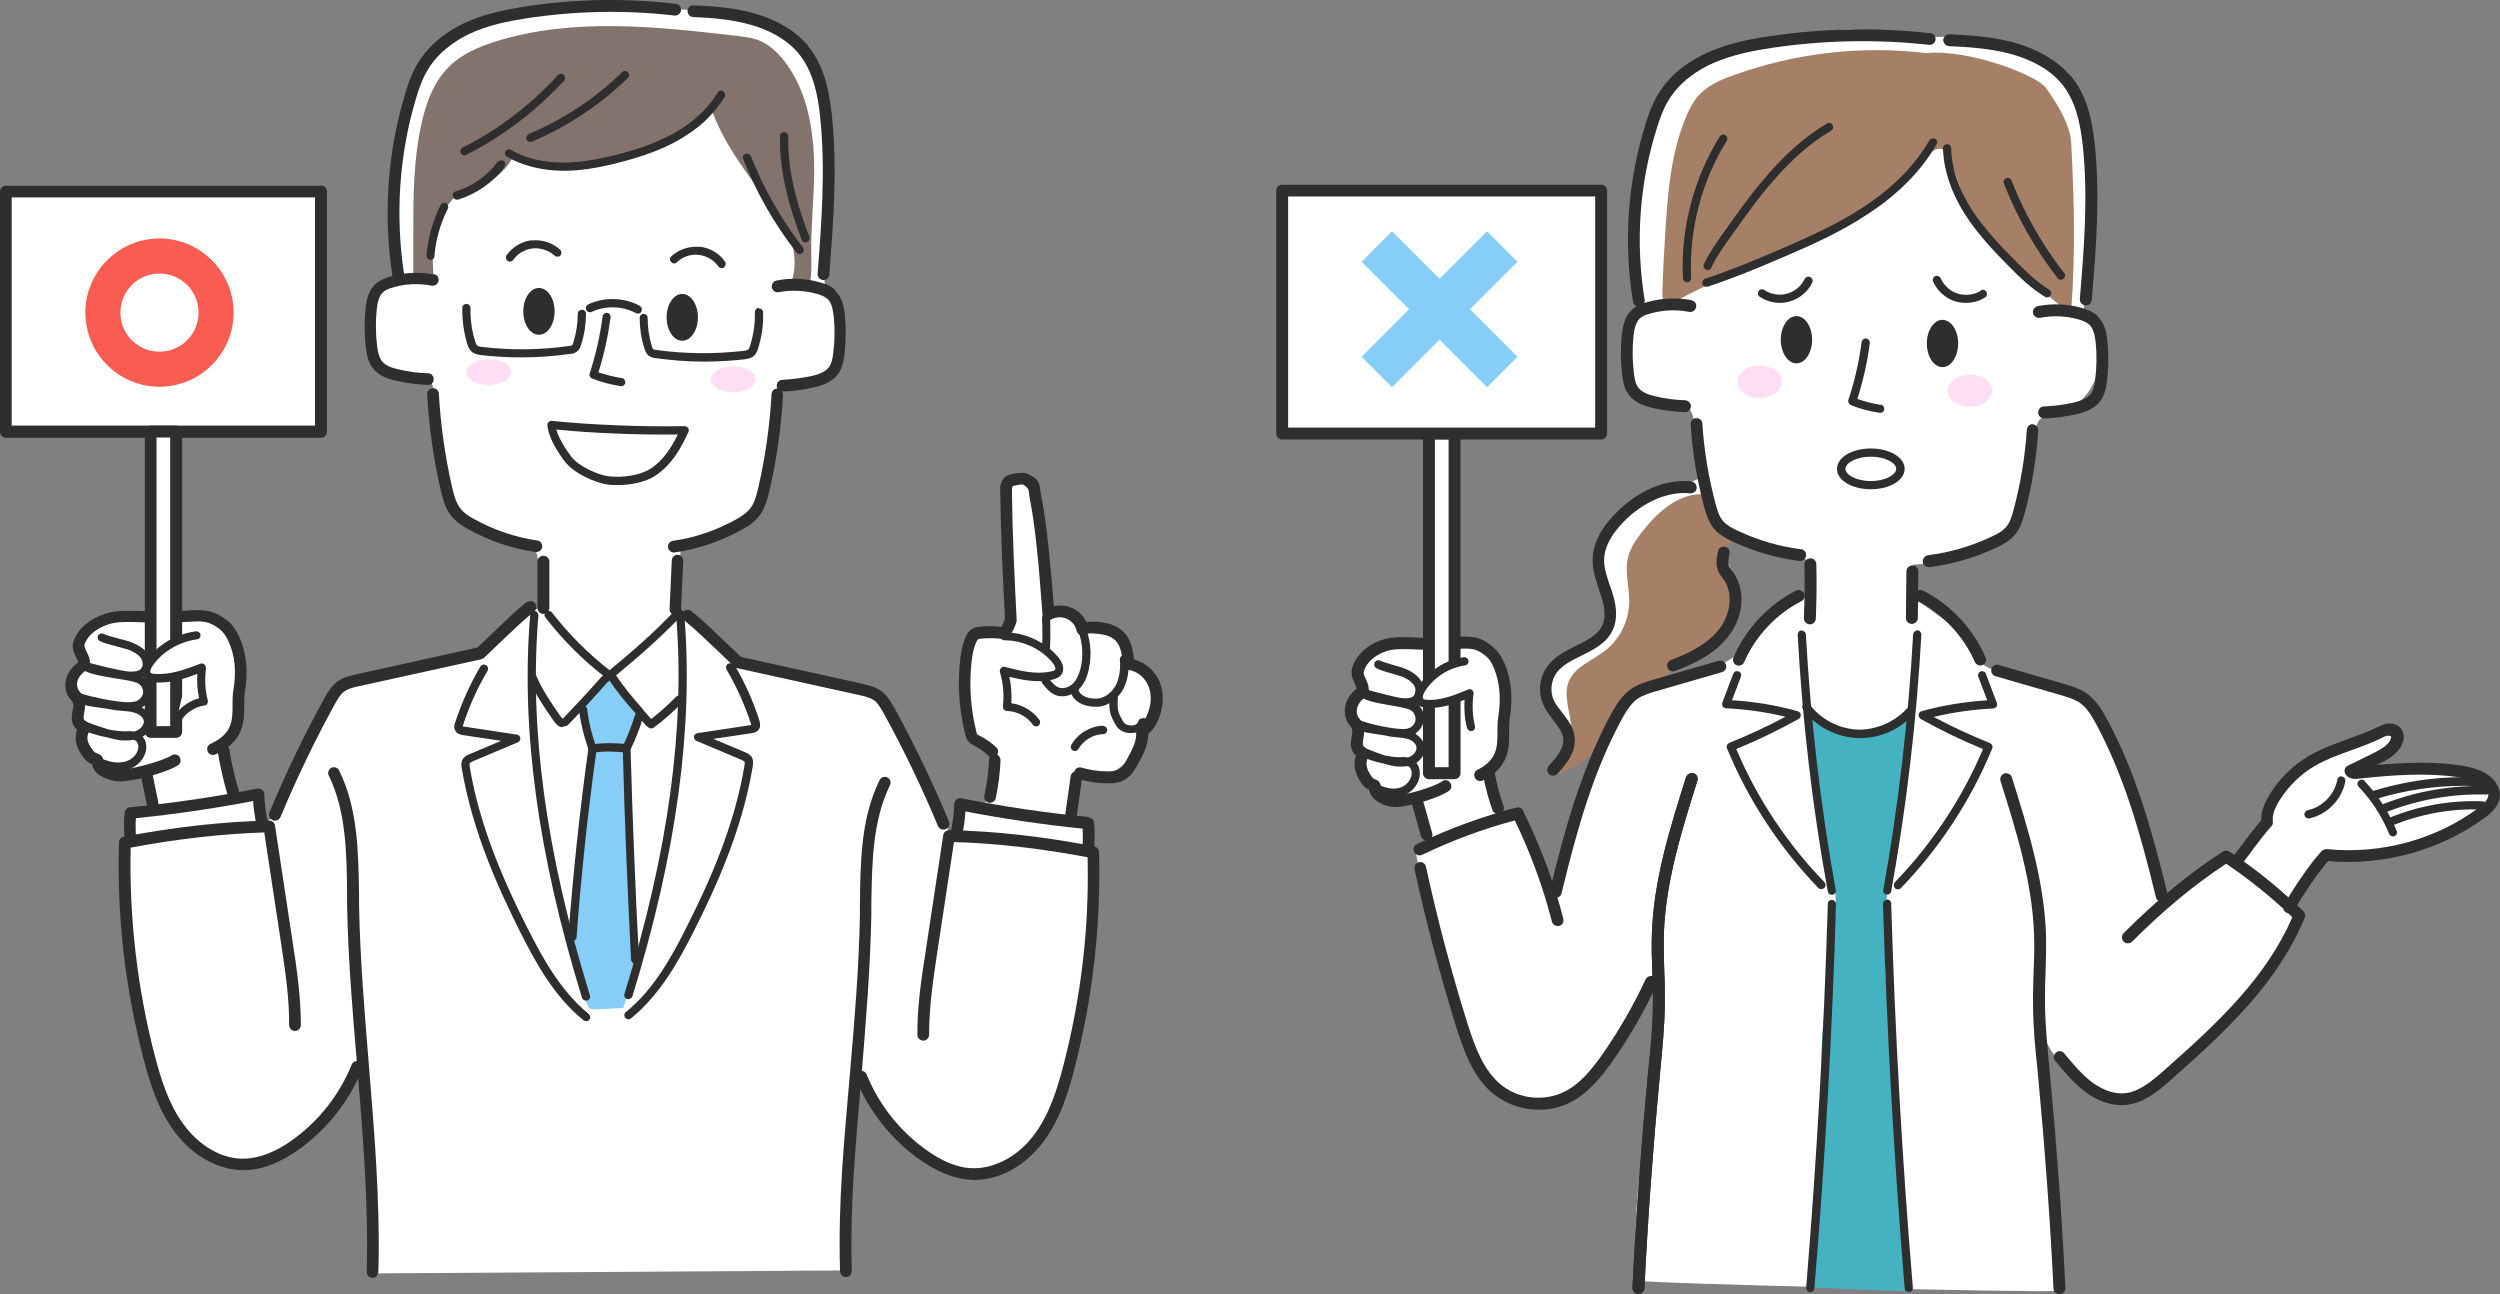
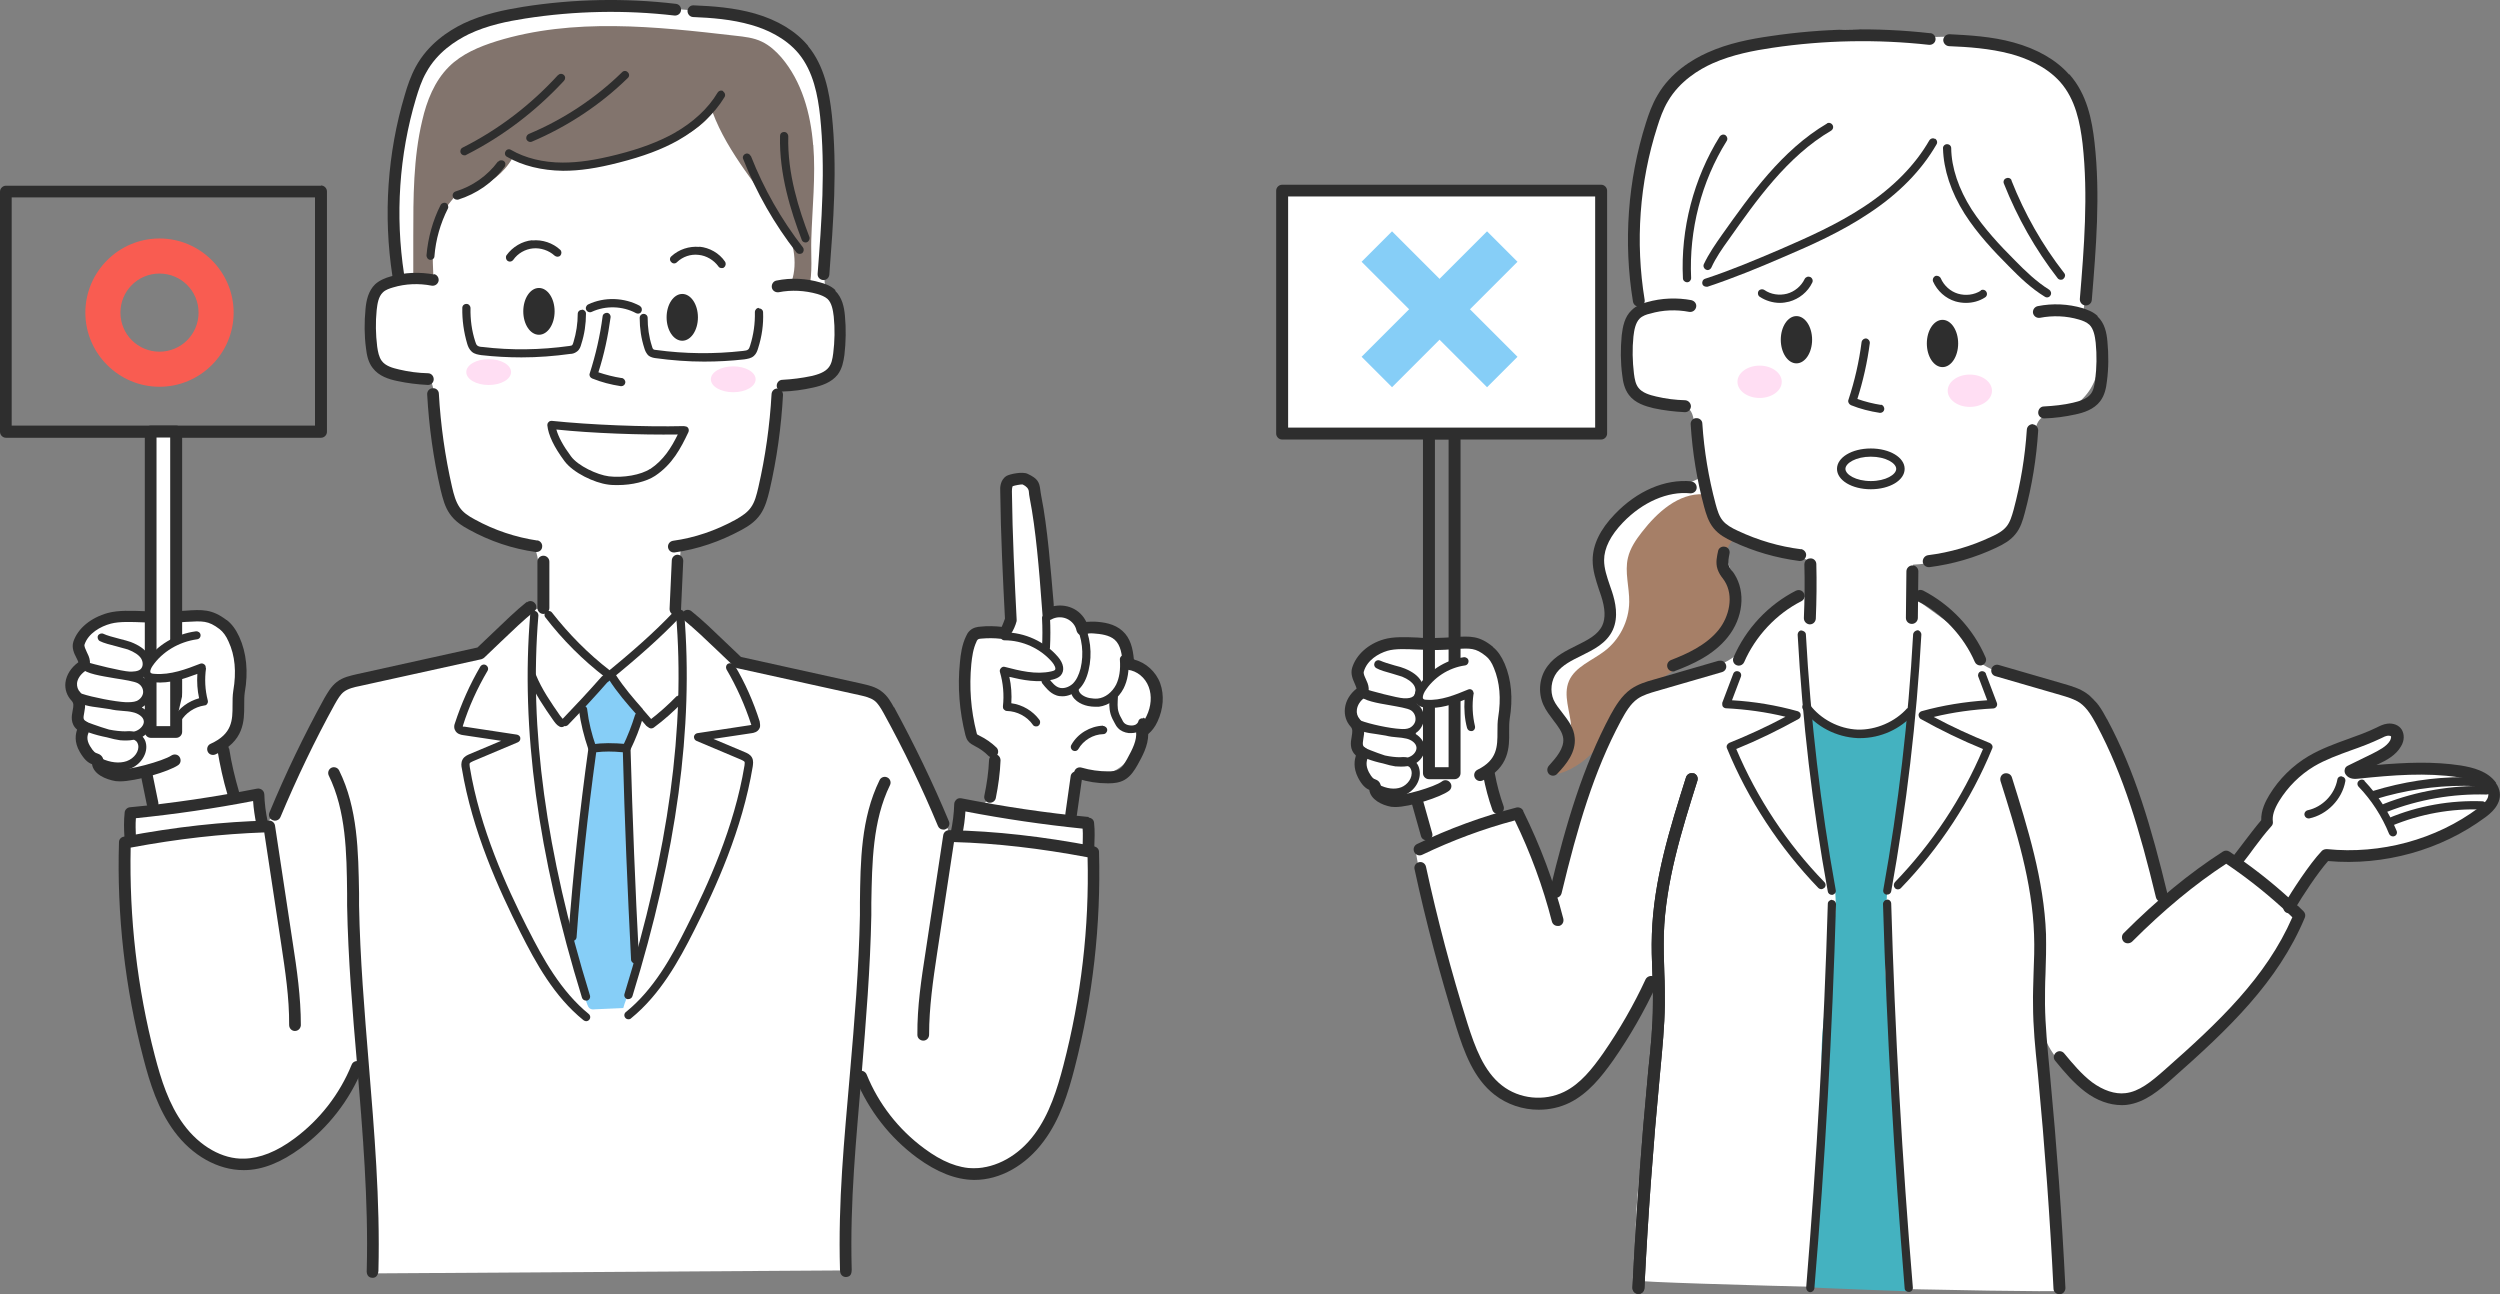
<svg xmlns="http://www.w3.org/2000/svg" id="_レイヤー_1" data-name=" レイヤー 1" version="1.1" viewBox="0 0 640 331.31">
  <rect x="0" y="0" width="640" height="331.31" fill="#808080" stroke="none" />
  <defs>
    <style>
      .cls-1 {
        fill: #ffdef3;
      }

      .cls-1, .cls-2, .cls-3, .cls-4, .cls-5, .cls-6, .cls-7, .cls-8 {
        stroke-width: 0px;
      }

      .cls-2 {
        fill: #44b2c0;
      }

      .cls-3 {
        fill: #2e2e2e;
      }

      .cls-4 {
        fill: #86cef7;
      }

      .cls-5 {
        fill: #a67f67;
      }

      .cls-6 {
        fill: #f95c51;
      }

      .cls-7 {
        fill: #fff;
      }

      .cls-8 {
        fill: #82746d;
      }
    </style>
  </defs>
  <g>
    <g>
      <path class="cls-7" d="M250.9,239.53c-4.08-19.24-11.27-35.67-19.94-53.25-1.47-2.93-3.06-5.99-5.86-7.71-1.78-1.08-3.89-1.53-5.92-1.97-7.13-1.53-14.33-3.06-21.47-4.59-1.21-.25-2.42-.51-3.63-1.02-1.02-.38-1.91-.96-2.87-1.59-6.11-4.01-11.34-9.43-18.03-12.36.19-6.69.7-11.91,1.15-17.2,4.01-1.34,8.03-2.74,12.04-4.08,1.78-.64,3.63-1.27,5.03-2.55,1.72-1.59,2.42-3.95,3.06-6.18,2.17-7.96,3.63-16.18,4.27-24.46.06-.89.13-1.85.7-2.61.51-.7,1.34-1.08,2.1-1.4,4.14-1.47,9.49-1.08,12.04-4.65,1.15-1.59,1.4-3.63,1.4-5.54,0-4.14-.76-8.34-2.48-12.17-.51-1.08-1.02-2.17-1.27-3.38-.32-1.47-.13-2.93,0-4.4,1.72-16.43,2.42-33.5-2.8-49.24-1.08-3.25-2.42-6.56-4.71-9.11-3.63-4.08-9.17-5.99-14.59-6.69s-10.96-.45-16.37-1.15c-7.83-.96-17.96-.76-27.96-.38-7.13.25-14.27.83-21.02,3.12s-13.06,6.56-16.5,12.8c-2.61,4.78-3.44,10.32-4.2,15.73-1.78,12.61-3.5,25.54-.25,37.9-2.68-.64-4.9,1.02-6.18,3.12-1.21,2.1-1.59,4.52-1.78,6.94-.25,3.57-.19,7.13.25,10.64.06.76.25,1.59.76,2.1.45.38,1.02.57,1.59.7,4.14,1.02,8.41,1.66,12.68,1.97,1.97,5.41,1.85,11.27,2.17,17.01.25,5.73,1.15,11.78,4.78,16.24,4.78,5.92,12.99,7.58,20,10.51,1.4,4.65,1.34,9.81,1.27,15.03-6.75,1.4-10.45,8.85-16.62,11.97-3.44,1.72-7.33,2.04-11.15,2.42-4.33.51-8.66,1.15-12.93,2.1-3.44.7-7.01,1.66-9.94,3.63-3.69,2.55-6.11,6.56-8.15,10.57-2.17,4.33-4.08,8.85-5.67,13.44-1.47,4.33-2.93,9.11-6.75,11.66-.13-2.74-.25-5.48-.38-8.28-2.55,0-5.1.32-7.58.89-.7-4.59-1.4-9.17-2.17-13.69,2.99-.89,2.29-2.8,3.44-5.67,1.15-2.93,1.08-5.29,1.08-8.41s.57-7.2,0-10.38c-.38-2.29-1.27-5.03-3.57-5.61-1.66-.38-1.34-.25-2.74-1.27-1.08-.83-13.76-1.72-15.41-.96s-5.41-1.21-6.75,0c-2.42-.89-5.29-.45-7.33,1.15-2.04,1.59-6.24,2.99-5.99,5.61-1.97.57,2.87,2.17,2.04,3.31-2.55,3.63-5.22,4.9-3.31,8.85.64,1.27.7,6.94,1.27,8.28.7,1.78.83,3.76,1.27,5.61.51,1.85,1.53,3.76,3.25,4.46.83.32,1.72.38,2.61.38,3.12.13,4.9,5.73,10,2.04.7,3.76.64,5.86,1.27,9.62-1.78.51-3.63.57-5.48.25,0,2.42-.06,4.9-.13,7.33-1.72,18.28-1.91,24.08.7,35.86,1.15,5.16,2.29,10.32,3.44,15.48,1.66,7.45,3.38,15.1,7.64,21.4s11.72,11.08,19.24,9.94c4.01-.57,7.58-2.74,10.89-5.03,7.64-5.16,15.1-11.78,17.2-20.76.89,11.91,1.72,23.82,2.61,35.67.38,5.35,1.02,13.12.76,18.47l120.96-.76,2.8-57.45s32.17-28.73,31.85-28.47l.25.19Z" />
      <path class="cls-4" d="M163.13,181.24c-.38-1.15-1.21-2.04-2.04-2.87l-5.35-5.41c-2.61,2.87-4.9,5.92-6.94,9.24,1.78,3.69,3.31,8.85,3.12,14.08-.13,3.12-.96,6.24-1.59,9.3-.96,4.46-1.53,9.04-1.85,13.63-.32,4.9-.25,9.81-1.4,14.59-.45,1.72-1.02,3.38-1.02,5.16,0,1.02.19,1.97.38,2.99,1.02,5.16,2.04,10.32,3.89,15.16.13.38.32.83.7,1.08.38.25.83.25,1.27.19,2.42-.13,4.84-.19,7.26-.32.7-2.74,2.29-5.16,2.99-7.83,1.47-5.29-.32-10.83-1.15-16.24-.51-3.63-.57-7.33-.64-11.02-.13-9.68-.32-19.36-.45-29.05,0-1.47,0-2.99.38-4.46.76-2.8,3.18-5.48,2.29-8.28l.13.06Z" />
      <path class="cls-1" d="M125.1,91.94c-3.18,0-5.73,1.47-5.73,3.31s2.55,3.31,5.73,3.31,5.73-1.47,5.73-3.31-2.55-3.31-5.73-3.31Z" />
      <path class="cls-1" d="M187.71,93.79c-3.18,0-5.73,1.47-5.73,3.31s2.55,3.31,5.73,3.31,5.73-1.47,5.73-3.31-2.55-3.31-5.73-3.31Z" />
      <path class="cls-8" d="M208.16,37.1c-.64-8.03-2.87-16.24-8.15-22.42-1.4-1.59-2.99-3.06-4.97-4.01-2.1-1.02-4.46-1.27-6.82-1.53-20.38-2.36-41.47-4.65-61.08,1.4-4.46,1.4-8.92,3.25-12.23,6.56-3.69,3.69-5.67,8.73-6.82,13.76-2.29,9.62-2.29,19.68-2.29,29.56v10.89c2.55-.57,2.48-.06,5.16,0-.19-5.1-.57-10.51,1.08-15.22.25-.76,4.97-6.5,5.41-7.07s8.79,0,13.82-8.66c4.33,2.23,11.15,2.42,15.35,2.23,6.82-.32,12.48-1.4,18.85-3.82,6.37-2.42,12.99-4.52,16.94-10.06,3.95,10.64,12.04,19.43,18.34,29.11,2.68,4.08,3.57,10.57,1.59,15.03,1.72.19,3.12.7,4.78.89.96-3.95.45-8.41.57-12.42.25-8.09,1.15-16.18.51-24.2h-.06Z" />
      <path class="cls-3" d="M111.21,70.28c-3.76-.7-7.64-.57-11.27.51-1.15.32-2.68.89-3.89,1.97-1.78,1.72-2.29,4.2-2.48,6.37-.32,3.31-.32,6.75.13,10.06.19,1.72.57,3.57,1.72,5.03,1.59,2.1,4.14,2.87,6.24,3.31,2.61.57,5.29.89,7.9,1.02h0c.83,0,1.47-.64,1.47-1.47s-.64-1.53-1.47-1.53c-2.48-.06-4.97-.38-7.39-.96-1.66-.38-3.5-.89-4.46-2.23-.7-.96-.96-2.29-1.15-3.63-.38-3.12-.45-6.24-.13-9.36.19-1.66.45-3.44,1.59-4.52.7-.7,1.78-1.02,2.61-1.27,3.18-.96,6.62-1.08,9.87-.45.83.13,1.59-.38,1.78-1.21.13-.83-.38-1.59-1.21-1.78l.13.13Z" />
      <path class="cls-3" d="M137.97,73.72c-2.23,0-4.01,2.68-4.01,5.99s1.78,5.99,4.01,5.99,4.01-2.68,4.01-5.99-1.78-5.99-4.01-5.99Z" />
      <ellipse class="cls-3" cx="174.66" cy="81.24" rx="4.01" ry="5.99" />
      <path class="cls-3" d="M213.89,74.3c-1.15-1.15-2.68-1.66-3.82-1.97-3.63-1.08-7.58-1.27-11.27-.51-.83.13-1.34.96-1.21,1.78.13.83.96,1.34,1.78,1.21,3.25-.64,6.69-.45,9.87.45.83.25,1.91.64,2.61,1.27,1.08,1.02,1.4,2.87,1.59,4.52.32,3.12.25,6.31-.13,9.36-.19,1.53-.45,2.74-1.15,3.63-.96,1.27-2.8,1.85-4.46,2.23-2.42.51-4.9.83-7.39.96-.83,0-1.47.7-1.47,1.53s.7,1.47,1.47,1.47h0c2.68-.06,5.35-.45,7.9-1.02,2.04-.45,4.65-1.27,6.24-3.31,1.15-1.53,1.47-3.31,1.72-5.03.38-3.31.45-6.69.13-10.06-.19-2.17-.7-4.65-2.48-6.37l.06-.13Z" />
      <path class="cls-3" d="M199.11,99.46c-.83-.06-1.53.57-1.59,1.4-.45,8.03-1.59,16.12-3.38,23.89-.45,1.91-.89,3.76-1.91,5.16-.89,1.27-2.23,2.17-3.89,3.12-5.1,2.8-10.51,4.65-16.05,5.41-.83.13-1.4.89-1.27,1.72.13.76.76,1.27,1.47,1.27h.19c5.92-.83,11.66-2.8,17.07-5.73,1.78-.96,3.57-2.1,4.9-4.01,1.27-1.85,1.85-4.08,2.36-6.18,1.85-7.96,2.99-16.18,3.44-24.4,0-.83-.57-1.53-1.4-1.59l.06-.06Z" />
      <path class="cls-3" d="M137.58,138.38c-5.54-.83-10.96-2.61-16.05-5.41-1.66-.89-2.99-1.78-3.89-3.12-.96-1.4-1.47-3.25-1.91-5.16-1.78-7.77-2.93-15.86-3.38-23.89,0-.83-.76-1.53-1.59-1.4-.83,0-1.47.76-1.4,1.59.45,8.22,1.59,16.43,3.44,24.4.51,2.1,1.08,4.4,2.36,6.18,1.27,1.85,3.12,3.06,4.9,4.01,5.41,2.99,11.15,4.9,17.07,5.73h.19c.76,0,1.4-.51,1.47-1.27.13-.83-.45-1.59-1.27-1.72l.06.06Z" />
      <path class="cls-3" d="M139.11,142.26c-.83,0-1.53.7-1.53,1.53v11.85c0,.83.7,1.53,1.53,1.53s1.53-.7,1.53-1.53v-11.85c0-.83-.7-1.53-1.53-1.53Z" />
      <path class="cls-3" d="M173.57,142.01c-.83-.06-1.53.57-1.59,1.4l-.57,12.48c0,.83.57,1.53,1.4,1.59h.06c.76,0,1.47-.64,1.47-1.4l.57-12.48c0-.83-.57-1.53-1.4-1.59h.06Z" />
      <path class="cls-3" d="M134.91,154.04c-2.93,2.36-5.61,4.97-8.73,7.96-1.27,1.21-2.55,2.42-3.95,3.76l-30.83,6.82c-1.59.38-3.63.76-5.22,2.04-1.47,1.15-2.36,2.8-3.12,4.08-5.22,9.49-9.94,19.3-14.08,29.3-.32.76,0,1.66.83,1.97.19.06.38.13.57.13.57,0,1.15-.32,1.4-.89,4.14-9.87,8.79-19.62,13.95-28.98.76-1.34,1.4-2.42,2.29-3.12,1.08-.83,2.68-1.21,4.01-1.47l31.21-6.88s.51-.19.7-.38c1.53-1.47,2.93-2.8,4.27-4.08,3.06-2.93,5.73-5.48,8.54-7.77.64-.51.76-1.47.19-2.1-.51-.64-1.47-.76-2.1-.19l.06-.19Z" />
      <path class="cls-3" d="M96.88,325.2c.45-17.9-1.08-35.73-2.48-52.93-1.08-13.25-2.23-27.01-2.48-40.45v-3.18c-.19-10.64-.32-21.72-5.1-31.4-.38-.76-1.27-1.02-1.97-.7-.76.38-1.02,1.27-.7,1.97,4.46,9.11,4.59,19.81,4.71,30.13v3.18c.25,13.57,1.4,27.33,2.55,40.64,1.4,17.07,2.93,34.78,2.48,52.49-.19,1.85.83,2.17,1.53,2.17.83,0,1.4-.64,1.47-1.91ZM95.42,325.2h0Z" />
      <path class="cls-3" d="M91.98,271.76c-.76-.32-1.66,0-1.97.83-3.06,7.52-8.15,14.08-14.71,18.92-4.46,3.31-8.79,5.03-12.8,5.1-5.54.19-11.4-3.18-15.48-8.73-3.82-5.16-5.8-11.53-7.39-17.64-4.52-17.39-6.56-35.29-6.18-53.25,12.29-2.29,23.25-3.5,34.2-3.89l4.33,28.54c1.02,6.82,2.1,13.82,2.04,20.76,0,.83.64,1.53,1.47,1.53h0c.83,0,1.47-.64,1.53-1.47,0-7.2-1.02-14.33-2.1-21.27l-4.52-29.87c-.13-.76-.83-1.27-1.53-1.27-11.91.32-23.76,1.59-37.2,4.14-.7.13-1.21.7-1.21,1.4-.57,18.66,1.53,37.26,6.24,55.29,1.66,6.43,3.76,13.12,7.9,18.73,4.59,6.24,11.21,9.94,17.71,9.94h.19c4.65,0,9.49-1.97,14.52-5.67,7.01-5.16,12.42-12.17,15.73-20.19.32-.76,0-1.66-.83-1.97l.06.06Z" />
      <path class="cls-3" d="M67.65,203.35c0-.45-.19-.83-.57-1.15-.32-.25-.76-.38-1.21-.32-10.76,2.1-21.72,3.76-32.61,4.78-.7.06-1.27.64-1.34,1.27-.25,2.23-.19,4.33-.06,6.43,0,.83.7,1.4,1.47,1.4h.06c.83,0,1.47-.76,1.4-1.59-.06-1.59-.13-3.18,0-4.71,10-1.02,20.06-2.48,30-4.4.13,2.04.45,4.01.83,5.99.19.83.96,1.27,1.78,1.15.83-.19,1.34-.96,1.15-1.78-.51-2.36-.83-4.78-.89-7.26v.19Z" />
      <path class="cls-3" d="M173,.98c-12.99-1.53-26.12-1.27-39.05.76-4.71.76-10.19,1.85-15.29,4.27-3.82,1.85-9.04,5.22-12.23,11.08-1.27,2.36-2.17,4.97-2.8,7.2-4.46,14.9-5.54,30.89-3.18,46.31.13.76.76,1.27,1.47,1.27h.25c.83-.13,1.4-.89,1.27-1.72-2.29-14.97-1.27-30.51,3.06-44.97.64-2.1,1.4-4.52,2.61-6.62,2.8-5.16,7.52-8.15,10.89-9.81,4.78-2.29,10-3.31,14.46-4.01,12.68-1.97,25.54-2.23,38.22-.76.83.06,1.59-.51,1.66-1.34.13-.83-.51-1.59-1.34-1.66Z" />
      <path class="cls-3" d="M206.89,11.75c-3.12-3.76-7.83-6.62-13.63-8.28-5.35-1.53-10.89-1.91-15.67-2.1-.83-.06-1.53.57-1.59,1.4,0,.83.57,1.53,1.4,1.59,4.65.19,9.94.57,14.97,2.04,3.63,1.02,8.66,3.18,12.1,7.33,3.76,4.59,4.9,10.7,5.48,16.05,1.4,13.38.38,27.07-.64,40.32-.06.83.57,1.53,1.4,1.59h.13c.76,0,1.4-.57,1.47-1.4,1.02-13.38,2.1-27.2.64-40.89-.64-5.8-1.85-12.48-6.11-17.64h.06Z" />
      <path class="cls-3" d="M192.17,39.96c-.19-.51-.83-.83-1.34-.57-.51.19-.83.83-.57,1.34,3.38,8.6,7.96,16.62,13.63,23.89.19.25.51.38.83.38.25,0,.45-.06.64-.19.45-.38.51-1.02.19-1.47-5.54-7.13-10-14.97-13.31-23.38h-.06Z" />
      <path class="cls-3" d="M159.11,96.78c-2.04-.32-4.01-.83-5.92-1.47,1.47-4.59,2.48-9.3,3.12-14.08.06-.57-.32-1.08-.89-1.15-.57,0-1.08.32-1.15.89-.64,4.97-1.78,9.87-3.31,14.65-.19.51.13,1.08.64,1.27,2.36.96,4.84,1.59,7.33,1.97h.13c.51,0,.96-.38,1.02-.89.06-.57-.32-1.08-.89-1.21h-.06Z" />
      <path class="cls-3" d="M136.25,61.49c-2.61.25-5.03,1.72-6.56,3.82-.32.45-.19,1.15.25,1.47.19.13.38.19.57.19.32,0,.64-.13.89-.45,1.15-1.66,3.06-2.74,5.03-2.93,1.97-.19,4.08.51,5.54,1.85.45.38,1.08.38,1.47,0,.38-.45.38-1.08,0-1.47-1.91-1.78-4.59-2.68-7.2-2.42v-.06Z" />
      <path class="cls-3" d="M179.05,63.21c-2.61-.25-5.29.64-7.2,2.42-.45.38-.45,1.08,0,1.47.38.45,1.08.45,1.47,0,1.47-1.4,3.5-2.1,5.54-1.85,1.97.19,3.89,1.34,5.03,2.93.19.32.51.45.89.45.19,0,.45,0,.57-.19.45-.32.57-.96.25-1.47-1.47-2.17-3.95-3.57-6.56-3.82v.06Z" />
      <path class="cls-3" d="M185.17,23.34c-.51-.32-1.15-.13-1.47.38-2.42,4.08-6.31,7.64-11.15,10.38-3.89,2.17-8.54,3.95-14.59,5.48-5.54,1.4-9.81,2.04-13.89,2.04-5.03,0-9.62-1.15-13.25-3.25-.51-.32-1.15-.13-1.4.38-.32.51-.13,1.15.38,1.4,3.95,2.29,8.92,3.5,14.27,3.57h.19c4.14,0,8.54-.64,14.2-2.1,6.24-1.59,11.02-3.38,15.1-5.67,5.16-2.93,9.3-6.75,11.91-11.08.32-.51.13-1.15-.38-1.47l.06-.06Z" />
      <path class="cls-3" d="M127.46,41.37c-2.68,3.63-6.5,6.31-10.83,7.64-.57.19-.89.76-.7,1.34.13.45.57.76,1.02.76h.32c4.71-1.47,8.98-4.4,11.91-8.41.32-.45.25-1.15-.19-1.47-.45-.32-1.15-.25-1.47.19l-.06-.06Z" />
      <path class="cls-3" d="M114.21,52c-.51-.25-1.15,0-1.4.45-2.04,4.01-3.25,8.47-3.63,12.93,0,.57.38,1.08.96,1.15h.06c.51,0,1.02-.38,1.02-.96.32-4.2,1.53-8.41,3.44-12.17.25-.51,0-1.15-.45-1.4Z" />
      <path class="cls-3" d="M159.3,18.44c-6.82,6.69-15.1,12.17-23.95,15.86-.51.25-.76.83-.57,1.4.19.38.57.64.96.64.13,0,.25,0,.38-.06,9.04-3.82,17.58-9.43,24.59-16.31.45-.38.45-1.08,0-1.47-.38-.45-1.08-.45-1.47,0l.06-.06Z" />
      <path class="cls-3" d="M142.81,19.26c-7.01,7.64-15.16,13.89-24.4,18.54-.51.25-.7.89-.45,1.4.19.38.57.57.96.57.13,0,.32,0,.45-.13,9.43-4.78,17.83-11.21,25.03-18.98.38-.45.38-1.08-.06-1.47s-1.08-.38-1.47.06h-.06Z" />
      <path class="cls-3" d="M201.79,34.87c0-.57-.45-1.08-1.02-1.08-.7,0-1.08.45-1.08,1.02-.25,9.87,2.8,19.36,5.54,26.56.13.45.57.7.96.7.13,0,.25,0,.38-.06.51-.19.83-.83.64-1.34-2.68-7.01-5.67-16.24-5.41-25.73v-.06Z" />
      <path class="cls-3" d="M148.92,79.33c-.57,0-1.02.45-1.02,1.02,0,2.42-.38,4.9-1.08,7.2-.06.19-.19.7-.38.83-.13.13-.51.13-.7.19-7.39,1.02-14.84,1.15-22.23.25-.51,0-1.08-.13-1.34-.38-.25-.19-.38-.64-.51-1.02-.89-2.74-1.27-5.61-1.21-8.54,0-.57-.45-1.08-1.02-1.08-.64,0-1.08.45-1.08,1.02-.06,3.12.38,6.24,1.27,9.24.19.64.51,1.4,1.15,1.97.7.64,1.66.76,2.48.89,3.38.38,6.82.57,10.26.57,4.2,0,8.34-.32,12.48-.89.45,0,1.08-.13,1.66-.57.76-.51,1.02-1.4,1.15-1.91.83-2.55,1.21-5.16,1.21-7.83,0-.57-.45-1.02-1.02-1.02l-.06.06Z" />
      <path class="cls-3" d="M194.27,78.82c-.57,0-1.02.51-1.02,1.08.06,2.87-.32,5.73-1.21,8.54-.13.38-.25.83-.51,1.02-.25.25-.76.32-1.34.38-7.39.83-14.84.76-22.23-.25-.25,0-.57-.06-.7-.19-.19-.13-.32-.57-.38-.83-.76-2.36-1.08-4.78-1.08-7.2,0-.57-.45-1.02-1.02-1.02s-1.02.45-1.02,1.02c0,2.68.38,5.29,1.21,7.83.13.45.45,1.34,1.15,1.91.57.38,1.21.51,1.66.57,4.14.57,8.34.89,12.48.89,3.44,0,6.88-.19,10.26-.57.83-.13,1.78-.25,2.48-.89.64-.57.89-1.34,1.08-1.97.96-2.99,1.4-6.05,1.27-9.17,0-.57-.45-1.02-1.08-1.02v-.13Z" />
      <path class="cls-3" d="M163.83,78.31c-4.01-2.17-9.11-2.36-13.25-.38-.51.25-.76.89-.51,1.4s.89.76,1.4.51c3.57-1.66,7.9-1.53,11.34.32.19.06.32.13.51.13.38,0,.76-.19.89-.57.25-.51.06-1.15-.45-1.4h.06Z" />
      <path class="cls-3" d="M141.28,156.78c-.38-.45-1.02-.51-1.47-.19-.45.38-.57,1.02-.19,1.47,4.4,5.73,9.55,10.89,15.29,15.29.19.13.45.19.64.19.32,0,.64-.13.83-.38.38-.45.25-1.15-.19-1.47-5.61-4.33-10.57-9.36-14.9-14.9Z" />
      <path class="cls-3" d="M172.43,156.66c-4.84,5.1-10.32,10-18.41,16.56-3.25,3.69-6.69,7.39-10.06,10.89-.38.45-.38,1.08,0,1.47.19.19.45.32.7.32s.57-.13.76-.32c3.44-3.57,6.88-7.26,10-10.83,8.03-6.5,13.57-11.47,18.47-16.56.38-.45.38-1.08,0-1.47-.45-.38-1.08-.38-1.47,0v-.06Z" />
      <path class="cls-3" d="M137.84,157.55c0-.57-.38-1.08-.96-1.15-.57,0-1.08.38-1.15.96-2.42,29.11,1.91,61.21,13.25,98.03.13.45.57.76,1.02.76h.32c.57-.19.89-.76.7-1.34-11.27-36.56-15.61-68.35-13.19-97.2v-.06Z" />
      <path class="cls-3" d="M164.59,181.56c-2.42-2.74-4.9-5.61-6.94-8.79-.32-.51-.96-.64-1.47-.32-.51.32-.64.96-.32,1.47,2.1,3.31,4.65,6.24,7.13,9.04l2.48,2.87s.51.38.76.38.51-.06.7-.25c.45-.38.51-1.02.13-1.47l-2.48-2.87v-.06Z" />
      <path class="cls-3" d="M173.25,178.19c-2.23,2.29-4.65,4.46-7.2,6.37-.45.32-.57,1.02-.19,1.47.19.25.51.45.83.45.19,0,.45-.06.64-.19,2.68-1.97,5.16-4.2,7.45-6.56.38-.45.38-1.08,0-1.47-.45-.38-1.08-.38-1.47,0l-.06-.06Z" />
      <path class="cls-3" d="M144.21,184.17s-.57-.57-.83-.96c-2.29-3.31-4.65-6.69-6.18-10.45-.19-.51-.83-.76-1.34-.57s-.76.83-.57,1.4c1.59,3.95,4.01,7.45,6.37,10.83.38.51.83,1.21,1.59,1.59.13.06.32.13.51.13.38,0,.76-.19.96-.57.25-.51.06-1.15-.45-1.4h-.06Z" />
      <path class="cls-3" d="M150.32,181.56c-.06-.57-.57-.96-1.21-.89-.57.06-.96.64-.89,1.21.45,3.31,1.27,6.62,2.36,9.81.13.45.57.7,1.02.7h.32c.57-.19.83-.76.64-1.34-1.08-3.06-1.85-6.18-2.23-9.36v-.13Z" />
      <path class="cls-3" d="M163.89,182.39c-.57-.19-1.15.13-1.34.7-.83,2.68-1.85,5.29-3.06,7.83-.25.51,0,1.15.51,1.4.13.06.32.13.45.13.38,0,.76-.19.96-.57,1.27-2.61,2.36-5.35,3.18-8.15.19-.57-.13-1.15-.7-1.34Z" />
      <path class="cls-3" d="M160.58,190.48c-3.82-.32-6.24-.32-9.04.06-.45.06-.83.45-.89.89-2.23,15.99-3.95,32.23-5.16,48.35,0,.57.38,1.08.96,1.15.57,0,1.08-.38,1.15-.96,1.15-15.8,2.87-31.72,5.03-47.39,2.1-.25,4.08-.25,6.82,0,.45,17.64,1.21,35.48,2.1,53.06,0,.57.51,1.02,1.02,1.02h0c.57,0,1.02-.51,1.02-1.08-.96-17.9-1.66-35.99-2.17-53.89,0-.51-.45-.96-.96-1.02l.13-.19Z" />
      <path class="cls-3" d="M135.1,237.74c-5.54-10.96-12.23-25.61-14.84-41.4,0-.25-.13-.76,0-.96.13-.19.57-.38.83-.51l11.47-4.84c.45-.19.7-.64.64-1.08,0-.45-.45-.83-.89-.89l-13.44-2.04h-.38v-.19c1.53-4.9,3.69-9.62,6.31-14.08.32-.51.13-1.15-.38-1.47s-1.15-.13-1.47.38c-2.68,4.59-4.84,9.43-6.5,14.52-.13.32-.32.96,0,1.66.45,1.08,1.59,1.27,2.04,1.34l9.81,1.47-8.03,3.38c-.57.25-1.4.57-1.85,1.4-.45.83-.32,1.72-.19,2.29,2.68,16.12,9.43,30.89,15.03,42.04,3.89,7.71,8.6,16.37,16.12,22.42.19.13.45.25.64.25.32,0,.64-.13.83-.38.38-.45.32-1.08-.13-1.47-7.13-5.8-11.78-14.27-15.54-21.72l-.06-.13Z" />
      <path class="cls-3" d="M174.02,156.08c-.57,0-1.02.57-.96,1.15,2.42,28.85-1.91,60.64-13.19,97.2-.19.57.13,1.15.7,1.34h.32c.45,0,.89-.32,1.02-.76,11.34-36.82,15.67-68.86,13.25-97.96,0-.57-.57-1.02-1.15-.96Z" />
      <path class="cls-3" d="M187.84,170.29c-.32-.51-.96-.64-1.47-.38-.51.32-.64.96-.38,1.47,2.61,4.46,4.71,9.17,6.31,14.08,0,0,0,.13.06.13-.06,0-.19,0-.38.06l-13.44,2.04c-.45.06-.83.45-.89.89,0,.45.19.89.64,1.08l11.47,4.84s.7.32.83.51c.13.19,0,.64,0,.96-2.61,15.8-9.3,30.45-14.84,41.4-3.76,7.52-8.41,15.99-15.54,21.72-.45.38-.51,1.02-.13,1.47.19.25.51.38.83.38.25,0,.45-.06.64-.25,7.45-6.05,12.23-14.71,16.12-22.42,5.61-11.08,12.36-25.92,15.03-42.04.06-.57.25-1.47-.19-2.29-.45-.83-1.27-1.15-1.85-1.4l-8.03-3.38,9.81-1.47c.45-.06,1.59-.25,2.04-1.34.25-.64,0-1.27,0-1.66-1.59-5.03-3.76-9.94-6.5-14.52l-.13.13Z" />
      <path class="cls-3" d="M175.16,109.08c-10.19.25-24.14-.32-33.89-1.34-.32,0-.64.06-.83.32-.25.19-.32.51-.32.83.25,2.48,1.66,5.48,4.4,9.17,2.23,2.99,7.64,5.54,11.15,5.99.83.13,1.66.13,2.48.13,3.63,0,7.33-.89,9.55-2.36,4.4-2.93,6.56-7.01,8.54-11.21.13-.32.13-.7-.06-1.02s-.51-.45-.89-.45l-.13-.06ZM166.44,120.03c-2.29,1.53-6.88,2.36-10.57,1.91-2.99-.38-7.9-2.68-9.68-5.1-2.04-2.74-3.25-5.03-3.76-6.88,9.24.96,21.53,1.4,31.08,1.27-1.66,3.38-3.63,6.56-7.07,8.85v-.06Z" />
      <g>
-         <rect class="cls-7" x="1.53" y="49.01" width="80.64" height="61.47" />
        <path class="cls-3" d="M82.17,47.54H1.53c-.83,0-1.53.7-1.53,1.53v61.47c0,.83.7,1.53,1.53,1.53h80.64c.83,0,1.53-.7,1.53-1.53v-61.53c0-.83-.7-1.53-1.53-1.53v.06ZM80.64,108.95H2.99v-58.41h77.65v58.47-.06Z" />
      </g>
      <path class="cls-6" d="M40.83,61.05c-10.45,0-18.98,8.54-18.98,18.98s8.54,18.98,18.98,18.98,18.98-8.54,18.98-18.98-8.54-18.98-18.98-18.98ZM40.83,90.03c-5.54,0-10-4.46-10-10s4.46-10,10-10,10,4.46,10,10-4.46,10-10,10Z" />
      <g>
        <path class="cls-3" d="M37.26,196.98c-.83.19-1.34.96-1.15,1.78l1.47,7.2c.13.7.76,1.21,1.47,1.21h.32c.83-.19,1.34-.96,1.15-1.78l-1.47-7.2c-.19-.83-.96-1.34-1.78-1.15v-.06Z" />
        <path class="cls-3" d="M58.6,191.63c-.13-.83-.89-1.34-1.72-1.27-.83.13-1.4.89-1.21,1.72.64,3.82,1.47,7.64,2.55,11.27.19.64.76,1.08,1.47,1.08h.45c.76-.25,1.27-1.08,1.02-1.85-1.02-3.5-1.91-7.2-2.48-10.89l-.06-.06Z" />
        <path class="cls-3" d="M58.03,158.76c-3.76-2.87-6.24-2.74-10.64-2.42-1.59.13-3.5.19-5.99.25-1.4,0-2.93,0-4.4-.13-3.44-.13-6.75-.25-9.36.45-4.4,1.21-7.71,3.95-8.85,7.33-.51,1.59.19,3.06.76,4.14.19.38.51,1.02.51,1.15-1.91,1.4-3.06,3.25-3.31,5.22-.19,1.72.38,3.38,1.59,4.65.57.64.51,1.21.25,2.55-.25,1.27-.64,3.31,1.15,4.84-.38,1.08-.83,3.12.7,5.73,1.15,1.97,2.1,2.74,3.12,3.12.38,2.55,3.44,3.89,6.05,4.33.32,0,.64.06,1.08.06,4.14,0,12.61-2.55,14.9-4.14.7-.45.83-1.4.38-2.1s-1.4-.83-2.1-.38c-2.04,1.4-11.34,3.95-13.76,3.57-2.1-.32-3.57-1.27-3.57-1.91-.06-1.53-.96-1.97-1.72-2.23-.32-.06-.83-.25-1.78-1.85-1.02-1.72-.64-2.8-.32-3.57.19-.51.7-1.97-.64-2.74-.76-.45-.83-.7-.51-2.29.25-1.4.64-3.38-1.02-5.16-.64-.64-.89-1.47-.83-2.36.13-1.08.83-2.17,2.04-3.06,2.17-1.53,1.02-3.76.45-4.9-.32-.7-.7-1.47-.57-1.91.96-2.87,4.08-4.65,6.75-5.35,2.17-.57,5.22-.45,8.47-.32,1.53,0,3.06.13,4.52.13,2.55,0,4.52-.13,6.18-.25,4.33-.25,5.73-.38,8.66,1.85.89.7,1.66,1.72,2.29,3.18,1.66,3.57,2.04,7.77,1.21,12.61-.19,1.21-.19,2.48-.19,3.69,0,3.76,0,7.33-5.61,9.87-.76.32-1.08,1.21-.76,1.97.32.76,1.21,1.08,1.97.76,7.45-3.31,7.39-8.66,7.39-12.61,0-1.15,0-2.23.13-3.18.96-5.41.45-10.26-1.4-14.33-.89-1.91-1.91-3.31-3.25-4.33v.06Z" />
        <g>
          <rect class="cls-7" x="38.6" y="110.48" width="6.5" height="76.88" />
          <path class="cls-3" d="M45.1,108.95h-6.5c-.83,0-1.53.7-1.53,1.53v76.88c0,.83.7,1.53,1.53,1.53h6.5c.83,0,1.53-.7,1.53-1.53v-76.88c0-.83-.7-1.53-1.53-1.53ZM43.57,185.89h-3.5v-73.89h3.5v73.89Z" />
        </g>
        <g>
          <g>
            <path class="cls-7" d="M51.66,170.86c-1.21.45-2.42.89-3.63,1.34l-2.8,11.97c1.34-2.42,3.95-4.2,6.88-4.65-.76-2.8-.89-5.8-.45-8.66Z" />
            <path class="cls-7" d="M38.15,169.84c-.7.96-1.15,2.42-.25,3.18.45.38,1.08.45,1.66.51,2.87.19,5.73-.45,8.47-1.34l2.23-9.55c-4.9.64-9.43,3.38-12.1,7.26v-.06Z" />
          </g>
          <path class="cls-3" d="M52.68,171.05c0-.38-.06-.76-.38-.96-.32-.25-.7-.32-1.02-.19-3.57,1.4-7.64,2.93-11.66,2.61-.32,0-.83-.06-1.02-.25-.32-.25,0-1.15.45-1.78,2.48-3.63,6.75-6.18,11.4-6.82.57-.06.96-.57.89-1.15s-.64-.96-1.21-.89c-5.22.7-10,3.57-12.8,7.71-1.21,1.78-1.27,3.57,0,4.59.7.57,1.53.7,2.23.76,3.89.32,7.58-.89,10.96-2.17-.13,2.1,0,4.2.45,6.24-2.74.76-5.22,2.55-6.5,4.9-.25.51-.13,1.15.38,1.4.19.06.32.13.51.13.38,0,.7-.19.89-.51,1.21-2.1,3.5-3.69,6.11-4.08.32,0,.57-.19.7-.45.19-.25.19-.57.13-.83-.7-2.68-.83-5.48-.45-8.22l-.06-.06Z" />
        </g>
        <path class="cls-3" d="M36.5,180.99c1.27-.76,2.1-2.17,2.23-3.57.13-1.53-.7-3.12-2.04-4.08.19-.13.32-.19.51-.32,1.78-1.4,1.72-3.95.7-5.54-.83-1.27-2.29-2.29-4.4-3.12-.64-.25-1.72-.51-2.93-.83-1.53-.38-3.31-.89-4.08-1.27-.51-.25-1.15,0-1.4.45-.25.51,0,1.15.45,1.4.96.51,2.74.96,4.46,1.4,1.08.32,2.1.57,2.74.76,1.66.64,2.8,1.4,3.38,2.29.51.83.64,2.1-.19,2.8-.7.57-1.91.57-2.74.57-1.85-.06-9.49-1.91-11.27-2.55-.45-.13-.96,0-1.21.45-.25.38-.19.96.13,1.27,1.34,1.4,4.9,1.91,8.6,2.55,2.42.38,4.9.76,5.86,1.27.89.51,1.4,1.4,1.34,2.36-.06.89-.76,1.78-1.66,2.17-.83.32-1.78.32-2.74.32-2.8-.13-8.6-1.27-11.27-2.17-.45-.13-.89,0-1.21.38-.25.38-.25.89,0,1.27,1.02,1.34,3.31,1.59,5.73,1.91.96.13,1.85.25,2.61.38,1.08.25,2.17.38,3.31.45.83.06,1.72.13,2.48.32,1.34.25,2.87,1.15,2.93,2.36.06.96-.83,1.91-1.78,2.36-.25.13-.51.19-.76.25-.83-.13-1.66-.13-2.29-.06-1.02,0-2.48-.13-4.08-.45-2.61-.76-5.73-1.91-7.39-2.61-.51-.19-1.08,0-1.34.45s-.13,1.02.32,1.34c1.59,1.15,4.84,2.23,7.83,2.8,1.34.38,2.55.64,3.44.76,1.02.06,2.23.13,3.44-.13.19,0,.32.13.51.25.32.19.51.57.64,1.02.38,1.59-.96,3.5-2.93,4.2-1.85.64-4.2.38-6.5-.7-.51-.25-1.15,0-1.4.51s0,1.15.45,1.4c1.72.83,3.5,1.27,5.22,1.27,1.02,0,1.97-.13,2.87-.45,2.99-1.02,4.9-4.08,4.27-6.69-.13-.64-.45-1.15-.83-1.59,1.53-.96,2.48-2.48,2.29-4.08-.13-1.53-1.15-2.68-2.48-3.38l.19-.19Z" />
      </g>
    </g>
    <path class="cls-7" d="M289.31,169.52c-.76-2.68-1.78-5.35-3.95-7.07s-5.73-1.91-7.45.25c-.32-4.08-4.71-7.39-8.73-6.5,0-10-1.59-22.8-5.1-32.1-.83-2.1-3.06-1.78-5.03-.76-1.15.57-1.53,2.1-1.66,3.38-.45,3.76-.51,7.58-.19,11.34.7,8.03,2.99,16.56-.32,23.89-3.76-1.02-5.92-.32-7.01,1.08-1.08,1.34-1.47,3.18-1.78,4.9-1.02,5.86-2.04,11.91-.57,17.71.32,1.21.76,2.42,1.59,3.38,1.15,1.27,2.93,1.85,4.14,3.12,1.72,1.78,1.91,4.52,1.66,6.94-.25,2.23-.83,4.59-2.48,6.18s-4.52,1.97-6.11.38c-.83,2.93-1.66,5.92-2.48,8.85-1.85.76-2.68-2.99-4.65-3.25-1.27-.19-2.23,1.08-2.87,2.23-7.77,14.46-13.25,30.19-16.24,46.37-.96,5.22-1.66,10.76,0,15.86,1.02,3.18,2.93,6.05,4.97,8.73,3.38,4.4,7.39,8.54,12.17,11.27,4.84,2.8,10.64,4.2,16.05,3.06,7.52-1.53,13.44-7.71,16.75-14.59,3.31-6.94,4.4-14.71,5.41-22.29,1.78-13.06,3.57-26.05,5.35-39.11.13-.96.25-1.97-.06-2.93-.25-.76-.83-1.4-1.21-2.1-1.02-1.91-.7-1.97-1.21-4.01-.51-2.1-3.06-5.73-4.65-5.22,1.08-3.63,2.04-7.26,2.87-10.89,3.76,2.17,8.79.57,11.78-2.55,2.99-3.12,4.46-7.39,5.73-11.53.83-2.74,1.66-5.67,1.08-8.47s-2.99-5.54-5.86-5.35l.06-.19Z" />
    <g>
      <path class="cls-3" d="M228.86,181.12c-.7-1.27-1.59-2.93-3.12-4.08-1.59-1.27-3.63-1.66-5.22-2.04l-30.83-6.82c-1.4-1.34-2.68-2.55-3.95-3.76-3.12-2.99-5.8-5.61-8.73-7.96-.64-.51-1.59-.45-2.1.19s-.45,1.59.19,2.1c2.8,2.29,5.48,4.84,8.6,7.83,1.34,1.27,2.74,2.61,4.27,4.08.19.19.45.32.7.38l31.21,6.88c1.4.32,2.93.64,4.01,1.47.89.7,1.53,1.78,2.29,3.12,5.16,9.36,9.87,19.17,13.95,28.98.25.57.76.89,1.4.89.19,0,.38,0,.57-.13.76-.32,1.15-1.21.83-1.97-4.14-9.94-8.92-19.81-14.08-29.3v.13Z" />
      <path class="cls-3" d="M218.03,324.81c-.45-17.71,1.15-32.8,2.55-49.87,1.08-13.31,2.23-27.07,2.48-40.64v-3.18c.19-10.32.32-21.02,4.78-30.13.38-.76,0-1.66-.7-1.97-.76-.38-1.66,0-1.97.7-4.78,9.75-4.9,20.76-5.03,31.4v3.18c-.25,13.44-1.4,27.2-2.55,40.45-1.47,17.26-3.06,32.49-2.55,50.38,0,1.59,1.15,1.85,1.66,1.78,1.02-.13,1.34-.7,1.34-2.04v-.06Z" />
      <path class="cls-3" d="M280.2,216.66c-13.44-2.55-25.22-3.89-37.2-4.14-.76,0-1.4.51-1.53,1.27l-4.52,29.87c-1.08,6.94-2.17,14.08-2.1,21.27,0,.83.7,1.47,1.53,1.47h0c.83,0,1.47-.7,1.47-1.53,0-6.94,1.02-14.01,2.04-20.76l4.33-28.54c10.96.32,21.91,1.59,34.2,3.89.45,17.96-1.66,35.86-6.18,53.25-1.59,6.11-3.57,12.48-7.39,17.64-4.08,5.54-9.87,8.66-15.48,8.73-4.01,0-8.28-1.72-12.8-5.1-6.56-4.84-11.66-11.4-14.71-18.92-.32-.76-1.21-1.15-1.97-.83-.76.32-1.15,1.21-.83,1.97,3.31,8.03,8.73,15.03,15.73,20.19,5.03,3.69,9.87,5.61,14.52,5.67h.19c6.5,0,13.12-3.69,17.71-9.94,4.14-5.54,6.24-12.29,7.9-18.73,4.65-18.03,6.75-36.63,6.24-55.29,0-.7-.51-1.27-1.21-1.4l.06-.06Z" />
      <path class="cls-3" d="M278.67,209.14c-10.89-1.02-21.85-2.68-32.61-4.78-.45-.06-.89,0-1.21.32s-.57.7-.57,1.15c-.06,2.42-.38,4.84-.89,7.26-.19.83.32,1.59,1.15,1.78.83.13,1.59-.32,1.78-1.15.45-1.97.7-4.01.83-5.99,9.94,1.91,20,3.38,30,4.4.13,1.53,0,3.12,0,4.71h0c0,.83.57,1.53,1.4,1.59h.06c.83,0,1.47-.64,1.53-1.47.06-2.04.19-4.2-.06-6.37-.06-.7-.64-1.21-1.34-1.27l-.06-.19Z" />
      <g>
-         <path class="cls-3" d="M275.74,197.49c-.83-.13-1.59.45-1.66,1.27l-1.34,9.49c-.13.83.45,1.59,1.27,1.72h.19c.76,0,1.4-.57,1.47-1.27l1.34-9.49c.13-.83-.45-1.59-1.27-1.66v-.06Z" />
+         <path class="cls-3" d="M275.74,197.49c-.83-.13-1.59.45-1.66,1.27l-1.34,9.49c-.13.83.45,1.59,1.27,1.72h.19c.76,0,1.4-.57,1.47-1.27l1.34-9.49v-.06Z" />
        <path class="cls-3" d="M254.79,193.15c-.83-.06-1.53.57-1.59,1.4-.13,3.06-.57,6.11-1.21,9.17-.19.83.38,1.59,1.15,1.78h.32c.7,0,1.34-.51,1.47-1.21.64-3.18,1.08-6.37,1.21-9.62,0-.83-.57-1.53-1.4-1.59l.06.06Z" />
        <path class="cls-3" d="M290.26,168.7c-.25-2.61-.83-5.35-2.93-7.2-2.04-1.85-4.84-2.23-7.07-2.36-.7,0-1.47,0-2.17.06-.76-1.59-2.04-2.87-3.69-3.57-1.47-.64-3.12-.76-4.65-.45v-.51c-.76-8.79-1.59-19.75-3.18-27.64-.13-.64-.19-1.21-.25-1.59-.25-2.1-.7-2.93-3.25-4.14-1.34-.64-4.52.06-5.35.51-1.72,1.02-1.72,3.12-1.66,3.95.13,11.21.7,22.68,1.21,32.61-.25.76-.57,1.47-.83,2.1-1.78-.19-3.57-.25-5.35-.06-.96.06-1.97.25-2.8,1.02-.51.45-.76.96-.96,1.4-1.08,2.23-1.4,4.65-1.59,6.75-.64,6.24-.13,12.48,1.4,18.6.13.38.25.96.64,1.47.51.7,1.21,1.02,1.78,1.34,1.27.64,2.48,1.47,3.44,2.48.57.57,1.53.57,2.1,0s.57-1.53,0-2.1c-1.27-1.21-2.68-2.23-4.4-3.06-.19-.13-.51-.25-.57-.32,0-.06-.13-.32-.13-.45-1.47-5.73-1.91-11.66-1.34-17.58.19-1.78.45-3.89,1.34-5.73,0-.13.19-.38.32-.51.19-.19.83-.25,1.08-.25,1.59-.13,3.18-.13,4.78.06.32,0,.96.13,1.59-.19.51-.25.76-.64.96-.96.7-1.02,1.21-2.17,1.53-3.38v-.45c-.51-9.94-1.08-21.53-1.21-32.74,0-1.08.19-1.27.19-1.34.45-.19,2.17-.51,2.55-.45.98.47,1.51,1.06,1.59,1.78,0,.51.13,1.08.25,1.85,1.53,7.71,2.42,18.54,3.06,27.26l.19,2.48c0,.51.32.96.76,1.21s1.02.25,1.47,0c1.21-.7,2.74-.76,4.01-.19s2.23,1.72,2.48,3.06c.13.45.45.89.89,1.08s.96.13,1.4-.13c.51-.32,1.4-.32,2.17-.25,1.72.13,3.89.38,5.29,1.59,1.59,1.4,1.91,3.89,2.04,6.31,0,.76.64,1.34,1.34,1.4,2.29.25,4.46,1.97,5.35,4.4.83,2.23.64,4.97-.57,7.45-.57,1.21-1.21,1.97-1.97,2.48-.51.32-.76.89-.7,1.47.25,2.23-.89,4.46-2.29,7.01-.7,1.21-1.27,2.23-2.17,2.68-.76.45-1.78.51-2.68.51-2.36,0-4.59-.32-6.82-.96-.76-.25-1.66.19-1.85,1.02-.25.76.19,1.66,1.02,1.85,2.42.76,4.9,1.15,7.45,1.15h.32c1.27,0,2.74-.13,4.08-.89,1.66-.96,2.61-2.61,3.31-3.82,1.15-2.1,2.74-4.84,2.74-7.9.89-.76,1.72-1.78,2.36-3.18,1.53-3.25,1.78-6.82.7-9.81-1.08-2.99-3.69-5.29-6.56-6.05l-.19-.19Z" />
        <path class="cls-3" d="M257.14,161.88h0c-.57,0-1.02.45-1.02,1.02s.45,1.02,1.02,1.02c4.65,0,9.24,2.1,12.23,5.61.57.7,1.02,1.59.7,1.97-.19.19-.64.32-.96.38-3.95.89-8.15-.19-11.85-1.15-.38-.13-.76,0-1.02.32-.25.25-.38.64-.25,1.02.83,2.8,1.08,5.86.76,8.73,0,.32,0,.57.25.83.19.19.45.38.76.38,2.61.06,5.16,1.4,6.62,3.5.19.32.51.45.83.45.19,0,.45,0,.64-.19.45-.32.57-1.02.25-1.47-1.66-2.29-4.33-3.89-7.2-4.27.13-2.23,0-4.52-.51-6.75,3.5.83,7.33,1.59,11.08.7.7-.19,1.53-.45,2.1-1.08,1.02-1.21.76-2.99-.7-4.71-3.38-3.95-8.54-6.31-13.76-6.31Z" />
        <path class="cls-3" d="M275.74,158.44c-.51.25-.7.89-.45,1.4,1.78,3.44,2.23,7.52,1.34,11.27-.45,1.72-1.08,2.99-1.97,3.89-1.02.96-2.48,1.4-3.57,1.02-.96-.32-1.72-1.21-2.61-2.36-.38-.45-1.02-.57-1.47-.19s-.51,1.02-.19,1.47c.83,1.02,1.91,2.48,3.57,3.06.51.19,1.02.25,1.59.25,1.47,0,2.93-.64,4.14-1.72,1.21-1.15,2.04-2.74,2.55-4.9,1.02-4.2.51-8.85-1.53-12.68-.25-.51-.89-.7-1.4-.45v-.06Z" />
        <path class="cls-3" d="M267.72,157.23c-.57,0-1.02.51-.96,1.08.13,2.42.13,4.9,0,7.33,0,.57.45,1.08,1.02,1.08h0c.57,0,1.02-.45,1.02-1.02.13-2.48.13-5.03,0-7.52,0-.57-.51-.96-1.08-.96Z" />
        <path class="cls-3" d="M287.65,167.74c-.57,0-1.02.57-.96,1.15.19,2.55-.13,4.65-.96,6.37-1.02,1.97-2.8,3.38-4.71,3.57-.64.06-1.34,0-2.1-.13-1.27-.25-2.68-1.02-2.8-2.17-.06-.57-.64-1.02-1.15-.89-.57.06-.96.57-.89,1.15.25,2.29,2.55,3.57,4.46,3.95.64.13,1.27.19,1.91.19h.83c2.61-.32,5.03-2.1,6.37-4.71,1.02-2.04,1.47-4.59,1.21-7.52,0-.57-.57-1.02-1.15-.96h-.06Z" />
        <path class="cls-3" d="M292.68,183.92c-.57-.13-1.15.19-1.27.76-.06.32-.38.64-.7.83-.51.25-1.08.25-1.47.19-.64-.06-1.15-.32-1.47-.64-.19-.19-.38-.51-.51-.83-.38-.64-.7-1.27-.89-1.91-.38-1.15-.25-2.48-.19-3.82,0-.57-.38-1.08-.96-1.15-.57,0-1.08.38-1.15.96-.13,1.4-.19,2.99.25,4.52.25.83.64,1.59,1.08,2.36.19.38.45.83.83,1.21.64.7,1.66,1.15,2.74,1.27h.57c.76,0,1.4-.13,2.04-.45.96-.45,1.59-1.34,1.85-2.23.13-.57-.25-1.15-.76-1.27v.19Z" />
        <path class="cls-3" d="M282.37,185.77c-3.31.13-6.5,2.04-8.09,4.9-.32.51-.13,1.15.38,1.47.19.06.32.13.51.13.38,0,.7-.19.89-.51,1.27-2.23,3.76-3.76,6.37-3.82.57,0,1.02-.51,1.02-1.08s-.57-1.02-1.08-1.02v-.06Z" />
      </g>
    </g>
  </g>
  <g>
    <path class="cls-7" d="M542.37,215.07c-.13-.89,0-1.85-.19-2.74-.57-3.31-1.27-6.62-1.97-9.94-.38-1.78-.32-3.69-.7-5.48-.19-.83-.51-1.53-.57-2.36v-2.48c0-2.48-.19-4.97-.38-7.39-.45-1.4-.83-2.8-1.47-4.01-.38-.7-.83-1.4-1.47-1.97-.7-.64-1.66-1.08-2.55-1.47-7.01-2.99-11.08-1.34-19.55-4.4-1.59-.57-5.99-2.29-7.01-3.63-.45-.64-.64-1.47-.89-2.23-1.02-3.25-3.95-5.41-6.69-7.45-2.1-1.53-4.2-3.06-6.31-4.59-.89-.64-2.04-1.34-2.99-.89.19-3.5.13-6.5.13-9.49,4.9-.19,9.62-1.66,14.27-3.12,4.14-1.27,8.6-2.8,11.08-6.31,2.23-3.06,2.55-7.01,2.99-10.76.57-4.71,1.53-9.36,2.74-13.95.38-1.34.83-2.8,1.97-3.57.83-.57,1.91-.64,2.93-.83,4.14-.76,7.9-3.5,9.87-7.26,2.42-4.59,2.1-10.06,1.72-15.22-.13-1.66-4.4-1.02-4.14-2.68,2.17-14.78,1.91-28.98.96-42.36-.25-3.76-.57-7.64-1.85-11.21-3.06-8.6-11.66-14.33-20.51-16.5-8.92-2.17-18.22-1.34-27.33-.57-6.05-3.63-13.19-2.8-19.87-1.78s-13.38,2.17-20,3.44c-3.38.64-6.82,1.34-9.68,3.25-5.1,3.31-9.68,9.55-11.66,15.29-2.87,8.47-3.5,17.01-4.2,25.86-.51,5.92.7,16.37,1.4,22.29.13,1.27-3.76,4.71-3.76,6.11,0,2.93-.76,3.5-.76,6.43s.06,6.05,1.85,8.41c2.48,3.31,7.2,3.63,11.27,4.08,1.27.13,2.61.32,3.5,1.27.57.64.83,1.53,1.02,2.42l3.25,14.2c-2.29,1.34-4.71,2.29-7.13,3.18-4.46,1.72-9.04,3.5-12.8,6.5-3.76,2.99-6.75,7.33-6.82,12.17-.13,5.35,3.18,10.76,1.21,15.73-1.53,3.82-5.67,5.8-9.24,7.9s-7.26,5.41-6.82,9.49c.38,3.44,3.5,5.86,5.1,8.92,2.17,4.14,1.21,9.62-2.17,12.8,5.1-1.59,8.92-5.54,12.23-9.81-1.78,3.44-2.93,7.2-3.18,11.02-3.44,8.79-5.92,16.69-8.41,24.65-.51,1.53-1.02,3.12-2.23,4.2-2.48-6.62-4.97-13.25-7.45-19.87-1.97.32-3.95.89-5.8,1.72-.45-3.5-.89-7.01-1.34-10.51-.13-.89-.25-1.85,0-2.68.45-1.4,1.78-2.29,2.61-3.5,1.02-1.47,1.21-3.31,1.21-5.1.06-4.2-.51-8.41-1.27-12.55-.38-2.29-.89-4.71-2.48-6.43-1.53-1.72-.38-2.36-2.55-3.06-10.32-3.44-24.08-1.27-26.82.25-2.17,1.15-2.55,2.36-4.4,4.01-1.78,1.66.38,3.5.7,5.92,0,.32-2.29,2.42-2.36,2.74-.13.32-.38.57-.64.83-1.91,1.66.83,6.05,1.53,7.07,1.47,2.23-.13,6.94,1.08,9.3s2.36,6.11,4.78,7.26c2.29,1.08,2.87,2.04,5.35,1.47,1.4-.32,3.18-.7,4.14.38.32.38.45.89.64,1.34.96,3.18,1.91,6.31,2.87,9.49-1.15.38-2.55,1.02-3.95,1.66,1.66,9.24,3.38,18.41,6.05,27.39,1.08,3.69,2.42,7.39,3.69,11.08l3.12,9.04c1.02,2.93,2.04,5.86,3.89,8.34,3.12,4.27,8.28,6.69,13.44,7.64,1.59.32,3.25.51,4.84.25,1.53-.19,3.06-.83,4.4-1.59,7.13-3.89,11.21-11.59,15.35-18.6,2.23-3.76,4.59-7.45,7.13-11.08,1.47,25.48-8.09,51.85-4.97,77.39.06.7,104.59,3.25,108.28,2.61,0,0-5.67-59.24-5.67-60.64,0-1.85,21.21-50.38,20.89-52.36-.13-.83-.38-1.66-.51-2.48v.06ZM462.75,151.69c-1.02,2.36-4.08,2.8-6.43,3.82-5.35,2.42-7.58,8.85-12.23,12.48-4.65,3.57-10.96,3.89-16.5,5.67-4.27,1.4-8.09,3.82-11.27,6.94,1.91-2.48,4.01-4.78,6.5-6.56,5.41-3.89,12.48-5.29,17.13-10.06,3.76-3.82,5.35-9.68,4.08-14.9-.89-3.69-3.12-7.26-2.55-11.02,7.52,0,14.97,1.97,21.59,5.54-1.27,2.42.76,5.61-.32,8.09Z" />
-     <path class="cls-5" d="M523.71,22.45c-2.42-3.31-19.94-9.94-30.57-8.85-16.75-2.04-33.95,0-49.75,5.8-3.18,1.15-6.37,2.55-8.6,5.1-1.27,1.4-2.17,3.12-2.93,4.9-3.82,8.73-4.78,18.41-5.41,27.96-.38,5.86-.7,11.66-.89,17.52,0,.76,0,1.66.51,2.23.89.96,2.48.32,3.57-.32,10.64-5.92,22.17-10.06,33.25-15.22,11.02-5.16,21.85-11.53,29.68-20.83,1.27-1.53,3.25-3.38,5.03-2.36.76.45,1.21,1.34,1.53,2.17,1.78,4.52,2.99,9.36,5.48,13.57,4.52,7.71,10.45,11.47,16.24,18.28,1.47,1.72,5.03,4.59,6.82,6.05,1.78,1.4.38,1.53,2.55.96,1.15-14.52.76-28.34,0-42.93-.25-4.65-3.76-10.26-6.5-14.01Z" />
    <path class="cls-5" d="M444.09,138.06c-3.69-3.95-6.37-8.79-7.96-11.53-6.43-.32-11.85,4.59-15.8,9.68-1.53,1.97-2.99,4.08-3.57,6.56-.89,3.69.38,7.58.32,11.34-.06,4.9-2.48,9.68-6.37,12.61-3.18,2.42-7.45,3.95-9.04,7.58-1.59,3.69.32,7.83.57,11.85.25,4.27-2.29,9.36-5.48,12.23,3.44,0,7.52-2.48,10.06-4.84,2.55-2.36,4.46-5.29,6.37-8.22,1.21-1.85,2.42-3.69,3.63-5.54s2.55-3.82,4.52-4.71c.89-.45,1.91-.57,2.87-.96,1.66-.57,3.06-1.66,4.52-2.68,4.33-3.18,8.73-6.37,12.29-10.38,1.66-1.85,3.18-4.01,3.44-6.43.32-2.93-1.15-5.73-2.04-8.54-.83-2.8-.83-6.43,1.66-8.09v.06Z" />
    <path class="cls-1" d="M450.46,93.6c-3.12,0-5.67,1.85-5.67,4.14s2.55,4.14,5.67,4.14,5.67-1.85,5.67-4.14-2.55-4.14-5.67-4.14Z" />
    <ellipse class="cls-1" cx="504.28" cy="100.03" rx="5.67" ry="4.14" />
    <path class="cls-2" d="M489.57,182.26c-3.63,3.06-8.34,4.78-13.06,4.84-4.71,0-9.49-1.59-13.19-4.52.06,13.95.57,29.3,6.05,43.31.96,3.69.51,8.03,0,12.29l-2.23,20.38c-.45,3.89-.83,7.83-.83,11.78,0,5.41.89,10.89.7,16.31-.25,7.83-2.68,15.67-1.78,23.44-.89,6.37-2.1,13.25-2.1,19.43-.25.13,25.99,1.08,25.99,1.08-2.74-27.33-4.84-54.65-6.43-82.04.38-8.03-.06-16.05.64-24.08,1.27-14.2,6.18-27.96,6.24-42.17v-.06Z" />
    <path class="cls-3" d="M433.07,76.85c-3.76-.7-7.71-.57-11.47.51-1.21.32-2.74.89-3.89,2.04-1.85,1.72-2.29,4.27-2.55,6.43-.32,3.38-.32,6.82.13,10.19.19,1.78.57,3.57,1.72,5.1,1.59,2.1,4.2,2.87,6.31,3.38,2.61.57,5.35.89,8.03,1.02h0c.83,0,1.47-.64,1.53-1.47,0-.83-.64-1.53-1.47-1.59-2.48-.06-5.03-.38-7.45-.96-1.66-.38-3.57-.96-4.52-2.23-.7-.89-.96-2.1-1.15-3.63-.38-3.18-.45-6.37-.13-9.49.19-1.66.51-3.5,1.59-4.59.7-.7,1.78-1.08,2.68-1.27,3.25-.96,6.69-1.08,10-.45.83.13,1.59-.38,1.78-1.21.19-.83-.38-1.59-1.21-1.78h.06Z" />
    <path class="cls-3" d="M461.1,140.61c-5.61-.7-11.02-2.29-16.18-4.71-1.66-.76-2.99-1.53-3.89-2.61-.96-1.15-1.4-2.68-1.85-4.33-1.78-6.69-2.93-13.57-3.38-20.51,0-.83-.76-1.47-1.59-1.4-.83,0-1.47.76-1.4,1.59.45,7.13,1.59,14.2,3.44,21.08.51,1.85,1.08,3.82,2.42,5.48s3.12,2.61,4.9,3.44c5.41,2.55,11.15,4.2,17.07,4.97h.19c.76,0,1.4-.57,1.53-1.34.13-.83-.51-1.59-1.34-1.72l.06.06Z" />
    <path class="cls-3" d="M459.82,151.18c-7.13,3.63-12.87,9.75-16.05,17.13-.32.76,0,1.66.76,1.97.19.06.38.13.57.13.57,0,1.15-.32,1.4-.89,2.87-6.62,8.22-12.36,14.65-15.61.76-.38,1.02-1.27.64-2.04-.38-.76-1.27-1.02-2.04-.64l.06-.06Z" />
    <path class="cls-3" d="M440.01,169.14l-16.69,4.84c-1.85.51-3.95,1.15-5.8,2.42-2.42,1.72-3.95,4.33-5.22,6.62-7.07,13.25-11.34,27.58-15.54,44.97-.19.83.32,1.66,1.15,1.85h.38c.7,0,1.27-.45,1.47-1.15,4.14-17.2,8.28-31.27,15.22-44.21,1.15-2.1,2.36-4.27,4.27-5.61,1.4-.96,3.18-1.47,4.9-1.97l16.69-4.84c.83-.25,1.27-1.08,1.02-1.85-.25-.83-1.08-1.27-1.85-1.02v-.06Z" />
    <path class="cls-3" d="M461.22,161.37c-.57,0-1.02.51-1.02,1.15,1.21,21.98,3.76,44.01,7.71,65.67.06.51.51.89,1.02.89h.19c.57-.13.96-.64.83-1.21-3.89-21.53-6.43-43.57-7.64-65.42,0-.57-.57-1.02-1.15-1.02l.06-.06Z" />
    <path class="cls-3" d="M444.47,191.75c5.48-2.23,10.83-4.84,15.99-7.71.38-.19.57-.64.51-1.08,0-.45-.38-.76-.76-.89-5.48-1.53-11.15-2.48-16.82-2.8l2.29-6.05c.19-.57-.06-1.15-.64-1.34-.57-.19-1.15.06-1.34.64l-2.8,7.39s-.06.7.13.96c.19.25.51.45.83.45,5.1.25,10.26.96,15.22,2.17-4.65,2.48-9.49,4.71-14.4,6.69-.25.13-.45.32-.57.57s-.13.57,0,.83c5.41,13.19,13.5,25.48,23.38,35.73.19.19.51.32.76.32s.51-.13.76-.32c.45-.38.45-1.08,0-1.53-9.49-9.75-17.26-21.53-22.55-34.08v.06Z" />
    <path class="cls-3" d="M492.31,151.18c-.76-.38-1.66-.06-2.04.64-.38.76-.06,1.66.64,2.04,6.43,3.31,11.78,8.98,14.65,15.61.25.57.83.89,1.4.89.19,0,.38,0,.57-.13.76-.32,1.15-1.21.76-1.97-3.18-7.39-8.92-13.44-16.05-17.13l.06.06Z" />
    <path class="cls-3" d="M490.91,161.37c-.57,0-1.08.45-1.15,1.02-1.21,21.85-3.76,43.89-7.64,65.42-.13.57.25,1.15.83,1.21h.19c.51,0,.96-.38,1.02-.89,3.89-21.59,6.5-43.7,7.71-65.67,0-.57-.45-1.08-1.02-1.15l.06.06Z" />
    <path class="cls-3" d="M508.42,172.52c-.19-.57-.83-.83-1.34-.64-.57.19-.83.83-.64,1.34l2.29,6.05c-5.67.38-11.34,1.27-16.82,2.8-.38.13-.7.45-.76.89,0,.45.19.83.51,1.08,5.16,2.87,10.51,5.48,15.99,7.71-5.29,12.55-13.06,24.27-22.55,34.08-.38.45-.38,1.08,0,1.53.19.19.45.32.76.32s.57-.13.76-.32c9.87-10.19,17.96-22.55,23.38-35.73.13-.25.13-.57,0-.83-.13-.25-.32-.45-.57-.57-4.9-1.97-9.75-4.2-14.4-6.69,4.97-1.21,10.13-1.91,15.22-2.17.32,0,.64-.19.83-.45.19-.25.25-.64.13-.96l-2.8-7.39v-.06Z" />
    <path class="cls-3" d="M433.01,123.22c-6.75-.64-13.89,2.42-19.62,8.41-3.76,3.89-5.67,7.83-5.67,11.78,0,2.68.83,5.1,1.59,7.45.19.57.38,1.08.57,1.66,1.08,3.31,1.15,5.73.32,7.58-1.15,2.48-3.82,3.76-6.62,5.16-2.68,1.34-5.48,2.68-7.33,5.16-2.17,2.8-2.61,6.75-1.15,10,.64,1.47,1.66,2.74,2.55,3.95,1.21,1.59,2.42,3.12,2.55,4.78.19,2.42-1.72,4.71-3.69,6.88-.57.64-.51,1.59.06,2.17.32.25.64.38,1.02.38s.83-.19,1.08-.51c2.36-2.48,4.78-5.48,4.46-9.17-.19-2.61-1.72-4.52-3.18-6.43-.89-1.15-1.72-2.17-2.23-3.31-.96-2.23-.64-5.03.83-7.01,1.47-1.91,3.76-3.06,6.24-4.27,3.18-1.59,6.5-3.18,8.09-6.62,1.53-3.38.64-7.2-.19-9.75-.19-.57-.38-1.15-.57-1.66-.76-2.23-1.47-4.33-1.47-6.43,0-3.12,1.66-6.37,4.84-9.68,5.03-5.22,11.47-8.03,17.2-7.45.83.06,1.59-.51,1.66-1.34s-.51-1.59-1.34-1.66v-.06Z" />
    <path class="cls-3" d="M443.45,146.27c-.38-.51-.76-1.02-.89-1.53-.25-.89,0-1.97.19-2.99.19-.83-.32-1.66-1.15-1.78-.83-.19-1.66.32-1.78,1.15-.25,1.21-.7,2.93-.13,4.59.32.96.83,1.72,1.34,2.36.13.19.32.45.45.64,2.48,3.89,1.15,9.24-1.53,12.55-3.18,3.95-8.22,6.18-12.17,7.71-.76.32-1.21,1.15-.89,1.97.25.64.83.96,1.4.96.19,0,.38,0,.51-.13,4.4-1.66,9.87-4.08,13.5-8.66,3.95-4.9,4.65-11.53,1.72-16.12-.19-.25-.32-.51-.51-.76l-.06.06Z" />
    <path class="cls-3" d="M463.39,142.96c-.83,0-1.47.7-1.47,1.53.13,4.52.06,9.17-.13,13.76,0,.83.64,1.53,1.47,1.59h.06c.83,0,1.47-.64,1.53-1.47.19-4.65.25-9.36.13-13.95,0-.83-.7-1.53-1.53-1.47h-.06Z" />
    <path class="cls-3" d="M489.57,144.75h0c-.83,0-1.53.7-1.53,1.53l-.13,11.91c0,.83.64,1.53,1.53,1.53h0c.83,0,1.53-.7,1.53-1.53l.13-11.91c0-.83-.64-1.53-1.53-1.53Z" />
    <path class="cls-3" d="M459.89,80.92c-2.23,0-4.01,2.74-4.01,6.05s1.78,6.05,4.01,6.05,4.01-2.74,4.01-6.05-1.78-6.05-4.01-6.05Z" />
    <ellipse class="cls-3" cx="497.28" cy="87.93" rx="4.01" ry="6.05" />
    <path class="cls-3" d="M537.02,80.92c-1.21-1.15-2.74-1.66-3.89-2.04-3.69-1.08-7.64-1.27-11.47-.51-.83.19-1.34.96-1.21,1.78.19.83.96,1.34,1.78,1.21,3.31-.64,6.75-.51,10,.45.89.25,1.91.64,2.68,1.34,1.08,1.08,1.4,2.93,1.59,4.59.32,3.18.25,6.37-.13,9.49-.19,1.34-.38,2.68-1.15,3.63-.96,1.27-2.87,1.85-4.52,2.23-2.42.57-4.97.83-7.45.96-.83,0-1.47.7-1.47,1.59,0,.83.7,1.47,1.53,1.47h0c2.68-.06,5.41-.45,8.03-1.02,2.1-.45,4.71-1.27,6.31-3.38,1.15-1.53,1.53-3.38,1.72-5.1.45-3.38.45-6.82.13-10.19-.19-2.23-.7-4.71-2.55-6.43l.06-.06Z" />
    <path class="cls-3" d="M520.46,108.57c-.83,0-1.53.57-1.59,1.4-.45,6.94-1.59,13.82-3.38,20.51-.45,1.59-.89,3.18-1.85,4.33-.89,1.08-2.17,1.85-3.89,2.61-5.1,2.42-10.57,4.01-16.18,4.71-.83.13-1.4.89-1.34,1.72.06.76.76,1.34,1.53,1.34h.19c5.92-.76,11.66-2.42,17.07-4.97,1.78-.83,3.63-1.85,4.9-3.44,1.34-1.59,1.91-3.57,2.42-5.48,1.85-6.88,2.99-13.95,3.44-21.08,0-.83-.57-1.53-1.4-1.59l.06-.06Z" />
    <path class="cls-3" d="M494.09,8.5c-13.63-1.53-27.39-1.27-40.96.76-4.9.7-10.64,1.78-15.99,4.2-4.01,1.78-9.49,5.16-12.8,10.89-1.4,2.36-2.29,4.9-2.99,7.13-4.65,14.71-5.8,30.51-3.31,45.73.13.76.76,1.27,1.47,1.27h.25c.83-.13,1.4-.89,1.27-1.72-2.42-14.78-1.34-30.06,3.25-44.33.64-2.04,1.47-4.46,2.74-6.56,2.99-5.1,7.9-8.09,11.47-9.68,5.03-2.23,10.51-3.25,15.22-3.95,13.31-1.97,26.82-2.23,40.13-.76.83.06,1.59-.51,1.66-1.34s-.51-1.59-1.34-1.66h-.06Z" />
    <path class="cls-3" d="M529.63,19.01c-3.25-3.69-8.15-6.5-14.2-8.15-5.54-1.53-11.4-1.85-16.37-2.1-.83,0-1.53.64-1.59,1.47,0,.83.64,1.53,1.47,1.59,4.84.19,10.45.57,15.73,1.97,3.82,1.02,9.11,3.12,12.74,7.2,3.95,4.46,5.1,10.51,5.73,15.8,1.47,13.19.38,26.69-.7,39.75-.06.83.57,1.59,1.4,1.66h.13c.76,0,1.47-.57,1.53-1.4,1.08-13.19,2.23-26.82.7-40.32-.64-5.73-1.91-12.36-6.43-17.45h-.13Z" />
    <path class="cls-3" d="M495.37,35.57c-.51-.32-1.15-.13-1.47.38-3.63,6.31-9.24,12.04-16.69,16.94-6.82,4.52-14.46,7.9-21.66,11.02-5.99,2.55-12.42,5.29-19.05,7.45-.57.19-.83.76-.7,1.34.13.45.57.7,1.02.7h.32c6.69-2.23,13.19-4.9,19.24-7.52,7.33-3.12,15.03-6.56,21.98-11.21,7.77-5.1,13.57-11.08,17.39-17.71.32-.51.13-1.15-.38-1.47v.06Z" />
    <path class="cls-3" d="M524.6,74.17c-3.25-2.04-6.05-4.71-8.85-7.58-3.69-3.69-7.83-8.09-11.02-12.99-3.31-5.22-5.16-10.64-5.22-15.67,0-.57-.45-1.02-1.08-1.02-.57,0-1.08.51-1.02,1.08.13,5.41,2.04,11.21,5.54,16.75,3.25,5.1,7.52,9.62,11.27,13.38,2.87,2.93,5.8,5.73,9.24,7.83.19.13.38.19.57.19.38,0,.7-.19.89-.51.32-.51.13-1.15-.32-1.47h0Z" />
    <path class="cls-3" d="M514.98,46.21c-.19-.57-.83-.83-1.4-.57-.57.19-.83.83-.57,1.4,3.44,8.66,8.03,16.82,13.76,24.2.19.25.51.38.83.38.25,0,.45-.06.64-.25.45-.38.57-1.02.19-1.47-5.61-7.2-10.13-15.16-13.5-23.7h.06Z" />
    <path class="cls-3" d="M481.54,103.66c-2.04-.32-4.08-.83-6.05-1.53,1.47-4.65,2.55-9.43,3.18-14.27.06-.57-.32-1.08-.89-1.21-.57-.06-1.08.32-1.21.89-.64,5.03-1.78,10-3.38,14.84-.19.51.13,1.08.64,1.34,2.36.96,4.9,1.59,7.39,1.97h.13c.51,0,.96-.38,1.02-.89.06-.57-.32-1.15-.89-1.21l.06.06Z" />
    <path class="cls-3" d="M463.39,70.92c-.51-.25-1.15,0-1.4.51-.89,1.85-2.61,3.25-4.52,3.76-1.97.51-4.14.19-5.8-.96-.51-.32-1.15-.19-1.47.25-.32.51-.19,1.15.25,1.47,1.53,1.02,3.38,1.59,5.22,1.59.76,0,1.59-.13,2.36-.32,2.55-.7,4.78-2.48,5.92-4.9.25-.51,0-1.15-.51-1.4h-.06Z" />
    <path class="cls-3" d="M507.09,74.42c-1.72,1.08-3.89,1.34-5.86.76-1.91-.57-3.57-2.04-4.4-3.95-.25-.51-.89-.76-1.4-.57-.51.25-.76.83-.57,1.4,1.08,2.42,3.18,4.33,5.73,5.1.89.25,1.78.38,2.68.38,1.72,0,3.44-.45,4.9-1.4.51-.32.64-.96.32-1.47-.32-.51-.96-.64-1.47-.32l.06.06Z" />
    <path class="cls-3" d="M467.72,31.62c-11.59,6.82-19.68,18.34-26.88,28.47-1.66,2.36-3.38,4.84-4.65,7.52-.25.51,0,1.15.51,1.4.13.06.32.13.45.13.38,0,.76-.25.96-.64,1.15-2.55,2.8-4.9,4.46-7.2,7.01-9.94,14.97-21.27,26.18-27.84.51-.32.7-.96.38-1.47s-.96-.7-1.47-.38h.06Z" />
    <path class="cls-3" d="M441.73,34.61c-.51-.32-1.15-.13-1.47.32-6.69,10.76-10.06,23.7-9.43,36.31,0,.57.51,1.02,1.08,1.02h0c.57,0,1.02-.51,1.02-1.08-.57-12.23,2.61-24.71,9.11-35.1.32-.51.13-1.15-.32-1.47Z" />
    <g>
      <path class="cls-7" d="M635.24,199.01c-8.98-4.27-19.49-3.38-29.36-2.42,2.1-1.15,4.33-2.36,5.61-4.33s1.34-5.1-.57-6.5c-5.1,4.4-12.36,5.29-18.22,8.73-3.82,2.23-7.07,5.54-9.17,9.49-2.17,4.08-3.25,8.92-6.75,11.85-1.66,1.4-3.95,2.61-4.01,4.78-.96-1.59-3.38-.7-4.97.32-4.78,3.18-9.55,6.31-14.27,9.49-3.89-12.29-7.77-24.59-11.59-36.88-.38-1.27-.83-2.55-1.66-3.5-.89-.96-2.36-1.53-3.5-1.02-1.27.57-1.72,2.1-1.97,3.5-.7,3.44-1.08,7.01-1.15,10.51-.32,14.71-8.47,27.96-10.89,42.36-1.08,6.56-2.04,13.5.38,19.68,1.02,2.55,2.48,4.9,4.2,7.07,3.76,4.71,9.11,8.92,15.1,8.47,3.63-.25,6.94-2.23,10-4.27,14.46-9.94,25.92-23.82,34.59-39.11,1.21-2.17,2.17-5.48,0-6.69,3.5-3.31,6.5-7.2,8.85-11.4,13.57,2.1,27.84-1.4,38.92-9.49,2.55-1.85,5.22-5.03,3.76-7.83-.64-1.27-1.97-2.1-3.25-2.68l-.06-.13Z" />
      <path class="cls-3" d="M539.38,184.11c-1.21-2.29-2.74-4.97-5.22-6.62-1.78-1.27-3.89-1.85-5.8-2.42l-16.69-4.84c-.83-.25-1.66.25-1.85,1.02-.25.83.25,1.66,1.02,1.85l16.69,4.84c1.72.51,3.5,1.02,4.9,1.97,1.91,1.34,3.12,3.5,4.27,5.61,6.94,12.99,11.08,27.07,15.22,44.21.19.7.76,1.15,1.47,1.15h.38c.83-.19,1.34-1.02,1.15-1.85-4.2-17.39-8.41-31.72-15.54-44.97v.06Z" />
      <path class="cls-3" d="M585.88,229.78c-4.78-4.33-9.87-8.28-15.16-11.78-.51-.32-1.15-.32-1.66,0-8.6,5.54-16.88,12.36-25.41,20.89-.57.57-.57,1.53,0,2.17.57.57,1.53.57,2.17,0,8.09-8.09,15.99-14.65,24.08-19.94,4.9,3.31,9.55,6.94,14.01,10.96,1.02.89,1.97,1.78,2.93,2.74-6.69,15.35-18.79,26.82-32.74,39.11-3.38,2.99-6.5,5.54-10,5.92-2.68.32-5.67-.7-8.54-2.8-2.68-2.04-4.97-4.78-7.13-7.39-.51-.64-1.47-.76-2.1-.19-.64.51-.76,1.47-.19,2.1,2.29,2.8,4.71,5.67,7.64,7.9,2.99,2.29,6.31,3.44,9.36,3.44.45,0,.89,0,1.27-.06,4.78-.57,8.6-3.95,11.66-6.69,14.52-12.8,27.07-24.78,33.95-41.21.25-.57.13-1.21-.32-1.66-1.21-1.21-2.48-2.42-3.76-3.57l-.06.06Z" />
      <path class="cls-3" d="M639.06,200.48c-2.17-3.12-6.05-4.01-9.11-4.52-7.07-1.08-14.08-.76-21.59-.13l.57-.25c1.85-.89,4.4-2.17,5.73-4.52.89-1.47.89-3.06.19-4.27-.7-1.15-2.17-1.72-3.69-1.53-1.02.13-1.91.57-2.8,1.02-2.36,1.15-4.84,2.04-7.33,2.93-3.38,1.21-6.82,2.48-10,4.33-4.08,2.42-7.58,5.86-10.06,9.94-.96,1.59-2.17,3.89-2.1,6.5-1.47,1.72-2.61,3.25-4.08,5.16-.89,1.15-1.85,2.48-3.12,4.08-.51.64-.38,1.59.25,2.1s1.59.38,2.1-.25c1.27-1.59,2.23-2.93,3.12-4.14,1.53-2.04,2.74-3.63,4.33-5.41.32-.32.45-.76.38-1.21-.19-1.47.32-3.12,1.59-5.22,2.23-3.63,5.35-6.75,8.98-8.92,2.93-1.72,6.11-2.87,9.43-4.08,2.55-.89,5.1-1.85,7.77-3.12.57-.32,1.15-.57,1.72-.64.38,0,.7.06.76.19s0,.57-.25,1.08c-.89,1.53-2.87,2.48-4.46,3.31l-6.37,3.12c-.38.19-.7.51-.76.96-.13.45,0,.89.19,1.21.89,1.4,2.61,1.21,3.18,1.15,9.17-.96,17.45-1.59,25.73-.38,2.48.38,5.61,1.08,7.13,3.25.25.38.45.76.51,1.08.13,1.02-.7,2.17-2.48,3.5-10.89,8.15-25.1,11.97-38.85,10.57-.45,0-.96.13-1.27.45-3.31,3.5-7.64,10.26-9.68,13.69-.45.7-.19,1.66.51,2.1.25.13.51.19.76.19.51,0,1.02-.25,1.27-.76,2.42-4.08,6.05-9.55,8.73-12.61,14.27,1.27,28.92-2.8,40.26-11.21,1.02-.76,4.14-3.06,3.69-6.37-.13-.83-.45-1.66-1.02-2.42l.13.06Z" />
      <path class="cls-3" d="M599.57,198.76c-.57-.13-1.15.25-1.21.83-.7,3.82-3.82,7.01-7.58,7.83-.57.13-.96.7-.83,1.27.13.51.57.83,1.02.83h.19c4.59-.96,8.41-4.9,9.24-9.49.13-.57-.25-1.15-.83-1.21v-.06Z" />
      <path class="cls-3" d="M605.37,199.91c-.38-.45-1.08-.45-1.53,0-.45.38-.45,1.08,0,1.53,3.31,3.44,5.99,7.64,7.77,12.04.19.38.57.64.96.64.13,0,.25,0,.38-.06.57-.19.83-.83.57-1.4-1.91-4.65-4.71-9.04-8.22-12.74h.06Z" />
      <path class="cls-3" d="M635.69,199.52c-1.66-.57-3.38-.64-5.03-.57-7.83,0-15.54,1.21-23.06,3.5-.57.19-.89.76-.7,1.34.13.45.57.76,1.02.76h.32c7.26-2.23,14.84-3.38,22.42-3.38,1.47,0,2.93,0,4.33.51.57.19,1.15-.13,1.34-.64.19-.57-.13-1.15-.64-1.34v-.19Z" />
      <path class="cls-3" d="M636.52,201.24c-8.85-.25-17.9,1.27-26.18,4.52-.57.19-.83.83-.57,1.4.19.45.57.7,1.02.7.13,0,.25,0,.38-.06,7.96-3.12,16.75-4.65,25.35-4.4h0c.57,0,1.02-.45,1.08-1.02,0-.57-.45-1.08-1.02-1.08l-.06-.06Z" />
      <path class="cls-3" d="M635.56,205.13c-8.22-.32-16.56,1.15-24.14,4.33-.51.25-.76.83-.57,1.4.19.38.57.64.96.64.13,0,.25,0,.38-.06,7.33-3.06,15.35-4.52,23.25-4.2.51,0,1.08-.45,1.08-1.02s-.45-1.08-1.02-1.08h.06Z" />
    </g>
    <path class="cls-3" d="M469,230.35c-.57,0-1.08.45-1.08,1.02-.96,32.68-2.87,65.73-5.54,98.28,0,.57.38,1.08.96,1.15h.06c.57,0,1.02-.45,1.08-.96,2.74-32.61,4.59-65.67,5.54-98.35,0-.57-.45-1.08-1.02-1.08v-.06Z" />
    <path class="cls-3" d="M483.07,230.35c-.57,0-1.02.51-1.02,1.08.96,32.68,2.87,65.8,5.54,98.35,0,.57.51.96,1.08.96h.06c.57,0,1.02-.57.96-1.15-2.74-32.55-4.59-65.61-5.54-98.28,0-.57-.51-1.08-1.08-1.02v.06Z" />
    <path class="cls-3" d="M488.3,181.24c-3.12,3.57-8.09,5.67-12.74,5.54-4.78-.19-9.49-2.68-12.29-6.43-.38-.45-1.02-.57-1.47-.19s-.57,1.02-.19,1.47c3.25,4.4,8.47,7.07,13.95,7.33h.64c5.22,0,10.32-2.29,13.76-6.24.38-.45.32-1.08-.13-1.47s-1.08-.32-1.47.13l-.06-.13Z" />
    <path class="cls-3" d="M433.52,198c-.83-.25-1.66.19-1.91,1.02-4.08,12.93-8.28,26.24-8.73,40.13-.13,3.38,0,6.82.13,10.13.06,2.61.19,5.22.13,7.83,0,5.48-.57,11.15-1.15,16.56l-.13,1.4c-1.72,18.09-3.06,36.43-3.95,54.59,0,.83.57,1.53,1.47,1.59h.06c.83,0,1.47-.64,1.53-1.47.89-18.09,2.23-36.43,3.95-54.46l.13-1.4c.51-5.48,1.08-11.15,1.15-16.82,0-2.68,0-5.35-.13-7.96-.13-3.25-.19-6.62-.13-9.94.45-13.5,4.59-26.63,8.6-39.36.25-.83-.19-1.66-1.02-1.91v.06Z" />
    <path class="cls-3" d="M433.52,198c-.83-.25-1.66.19-1.91,1.02-4.08,12.93-8.28,26.24-8.73,40.13-.13,3.38,0,6.82.13,10.13.06,2.61.19,5.22.13,7.83,0,5.48-.57,11.15-1.15,16.56l-.13,1.4c-1.72,18.09-3.06,36.43-3.95,54.59,0,.83.57,1.53,1.47,1.59h.06c.83,0,1.47-.64,1.53-1.47.89-18.09,2.23-36.43,3.95-54.46l.13-1.4c.51-5.48,1.08-11.15,1.15-16.82,0-2.68,0-5.35-.13-7.96-.13-3.25-.19-6.62-.13-9.94.45-13.5,4.59-26.63,8.6-39.36.25-.83-.19-1.66-1.02-1.91v.06Z" />
    <path class="cls-3" d="M524.67,273.67c-.51-5.41-1.08-11.02-1.15-16.56,0-2.61,0-5.22.13-7.83.13-3.31.19-6.75.13-10.13-.51-13.89-4.71-27.26-8.73-40.13-.25-.83-1.08-1.21-1.91-1.02-.83.25-1.21,1.08-1.02,1.91,4.01,12.74,8.15,25.86,8.6,39.36.13,3.31,0,6.69-.13,9.94-.06,2.68-.19,5.35-.13,7.96,0,5.67.57,11.34,1.15,16.82l.13,1.4c1.72,18.09,3.06,36.37,3.95,54.46,0,.83.7,1.47,1.53,1.47h.06c.83,0,1.47-.76,1.47-1.59-.89-18.15-2.23-36.5-3.95-54.59l-.13-1.4v-.06Z" />
    <path class="cls-3" d="M389.95,207.55c-.32-.64-1.02-.96-1.72-.83-8.73,2.29-17.33,5.41-25.48,9.36-.76.38-1.08,1.27-.7,2.04.38.76,1.27,1.08,2.04.7,7.58-3.63,15.54-6.62,23.7-8.79,4.01,8.28,7.2,16.94,9.49,25.86.19.7.76,1.15,1.47,1.15h.38c.83-.19,1.27-1.02,1.08-1.85-2.42-9.49-5.92-18.73-10.26-27.52v-.13Z" />
    <path class="cls-3" d="M423.33,249.97c-.76-.32-1.66,0-2.04.7-3.06,6.62-6.75,12.99-10.89,18.98-2.74,3.89-5.8,7.83-10,9.87-5.1,2.48-11.47,1.85-15.92-1.66-4.65-3.63-6.88-9.81-8.79-15.8-4.14-13.19-7.71-26.69-10.64-40.19-.19-.83-.96-1.34-1.78-1.15-.83.19-1.34.96-1.15,1.78,2.93,13.57,6.56,27.2,10.7,40.51,2.04,6.43,4.46,13.12,9.81,17.26,3.18,2.48,7.2,3.82,11.27,3.82,2.74,0,5.41-.57,7.9-1.78,4.78-2.36,8.15-6.62,11.15-10.83,4.27-6.11,8.03-12.68,11.15-19.43.38-.76,0-1.66-.7-2.04l-.06-.06Z" />
    <path class="cls-3" d="M364.28,204.62c-.25-.83-1.08-1.27-1.85-1.02-.83.25-1.27,1.08-1.08,1.85l2.42,8.6c.19.7.83,1.08,1.47,1.08h.38c.83-.25,1.27-1.08,1.02-1.85l-2.42-8.6.06-.06Z" />
    <path class="cls-3" d="M382.69,198.06c-.13-.83-.96-1.34-1.78-1.21-.83.13-1.34.96-1.21,1.78.57,2.93,1.34,5.92,2.36,8.73.19.64.83,1.02,1.4,1.02.19,0,.32,0,.51-.06.76-.25,1.21-1.15.96-1.91-.96-2.68-1.72-5.48-2.23-8.28v-.06Z" />
    <path class="cls-3" d="M382.18,165.57c-3.5-2.87-5.8-2.74-9.87-2.48-1.47.13-3.18.19-5.41.25-1.34,0-2.68,0-4.01-.13-3.18-.13-6.18-.25-8.6.45-4.01,1.15-7.13,3.95-8.15,7.33-.45,1.53.19,2.93.7,4.08.19.45.45,1.08.45,1.21-1.72,1.34-2.8,3.18-2.99,5.1-.19,1.72.32,3.38,1.47,4.65.57.64.45,1.34.25,2.61-.25,1.34-.57,3.25,1.08,4.78-.32,1.08-.76,3.06.57,5.67,1.02,1.97,1.97,2.74,2.87,3.12.32,2.48,3.18,3.89,5.61,4.33.25,0,.64.06,1.02.06,3.82,0,11.66-2.55,13.76-4.14.7-.51.83-1.47.32-2.1-.51-.7-1.47-.83-2.1-.32-1.85,1.4-10.19,3.89-12.42,3.5-1.66-.32-3.12-1.15-3.18-1.85-.06-1.53-.89-1.97-1.59-2.23-.25-.06-.7-.25-1.53-1.78-.89-1.78-.57-2.8-.32-3.63.19-.51.64-1.91-.64-2.68-.64-.38-.7-.7-.45-2.29.25-1.4.57-3.31-.96-5.03-.57-.64-.83-1.53-.7-2.36.13-1.08.76-2.17,1.85-2.99,1.97-1.53,1.02-3.63.45-4.84-.32-.7-.7-1.47-.51-1.97.83-2.87,3.69-4.59,6.05-5.29,1.97-.57,4.71-.45,7.64-.32,1.4,0,2.74.13,4.14.13,2.29,0,4.14-.13,5.61-.25,3.82-.25,5.16-.32,7.77,1.78.83.64,1.53,1.66,2.1,3.12,1.47,3.57,1.85,7.77,1.08,12.55-.19,1.21-.19,2.42-.19,3.69,0,3.76,0,7.26-5.1,9.75-.76.38-1.08,1.27-.7,2.04.38.76,1.27,1.08,2.04.7,6.82-3.31,6.82-8.6,6.75-12.48,0-1.15,0-2.23.13-3.18.89-5.35.45-10.13-1.27-14.2-.83-1.91-1.78-3.31-2.99-4.27v-.06Z" />
    <path class="cls-3" d="M362.5,187.61c1.15-.76,1.91-2.1,2.04-3.5.13-1.59-.64-3.12-1.85-4.01.19-.13.32-.19.45-.32,1.59-1.4,1.59-3.89.64-5.48-.76-1.27-2.1-2.29-4.08-3.12-.57-.25-1.59-.57-2.68-.83-1.34-.38-2.99-.89-3.63-1.21-.51-.25-1.15-.13-1.47.45-.25.51-.13,1.15.45,1.47.89.51,2.48.96,4.08,1.4,1.02.32,1.91.57,2.48.76,1.53.64,2.48,1.34,3.06,2.23.51.83.57,2.17-.19,2.8-.45.38-1.21.57-2.42.51-1.66-.06-8.6-1.91-10.26-2.48-.45-.19-.96,0-1.27.38-.25.38-.25.96.06,1.34,1.27,1.4,4.52,1.97,7.96,2.55,2.1.38,4.46.76,5.29,1.27.76.45,1.27,1.4,1.21,2.36,0,.89-.7,1.78-1.53,2.17-.7.32-1.59.32-2.42.25-2.55-.13-7.77-1.21-10.19-2.17-.45-.19-.96,0-1.21.32-.25.38-.32.89,0,1.27.96,1.34,3.06,1.59,5.35,1.91.83.13,1.66.25,2.36.38.96.25,2.04.38,2.99.45.76.06,1.53.13,2.29.32,1.21.25,2.55,1.15,2.61,2.29.06.96-.76,1.91-1.59,2.29-.19.13-.45.19-.64.25-.76-.13-1.53-.13-2.1-.06-.89,0-2.29-.13-3.76-.45-2.36-.76-5.16-1.91-6.62-2.55-.51-.25-1.08,0-1.34.38-.25.45-.19,1.08.25,1.4,1.47,1.15,4.46,2.23,7.2,2.8,1.21.38,2.36.64,3.18.76.83.06,1.97.13,3.18-.06.13,0,.25.13.38.19.25.19.45.57.57,1.02.38,1.78-1.02,3.57-2.61,4.2-1.66.64-3.76.38-5.8-.7-.51-.25-1.15-.06-1.47.45s-.06,1.15.45,1.47c1.59.83,3.25,1.27,4.84,1.27.96,0,1.85-.13,2.68-.45,2.8-1.08,4.52-4.01,3.95-6.62-.13-.64-.38-1.21-.76-1.66,1.4-.96,2.23-2.48,2.1-4.01-.13-1.47-1.08-2.61-2.29-3.38l.06-.32Z" />
    <g>
-       <rect class="cls-7" x="365.81" y="110.99" width="6.56" height="86.95" />
      <path class="cls-3" d="M372.37,109.46h-6.56c-.83,0-1.53.7-1.53,1.53v86.95c0,.83.7,1.53,1.53,1.53h6.56c.83,0,1.53-.7,1.53-1.53v-86.95c0-.83-.7-1.53-1.53-1.53ZM370.84,196.4h-3.5v-83.95h3.5v83.95Z" />
    </g>
    <g>
      <g>
        <path class="cls-7" d="M363.9,176.53c-.64.96-1.08,2.42-.19,3.18.38.38.96.45,1.53.51,3.63.32,7.2-1.08,10.64-2.48l-.83-8.34c-4.46.64-8.6,3.38-11.02,7.2l-.13-.06Z" />
        <path class="cls-7" d="M376.19,177.55s-.32.13-.45.19l.25,2.29c0-.83.06-1.66.19-2.48Z" />
        <path class="cls-7" d="M376,179.97c-.06,2.04.13,4.14.64,6.11l-.64-6.11Z" />
      </g>
      <path class="cls-3" d="M377.27,177.68c0-.38-.13-.76-.38-1.02-.32-.25-.7-.32-1.08-.13-3.25,1.34-6.94,2.87-10.57,2.61-.19,0-.7,0-.89-.25-.25-.25-.06-1.08.38-1.85,2.23-3.57,6.11-6.11,10.32-6.69.57-.06.96-.64.89-1.21-.06-.57-.64-.96-1.21-.89-4.78.7-9.17,3.57-11.78,7.64-1.15,1.78-1.15,3.5,0,4.52.64.57,1.47.7,2.1.76,3.5.32,6.88-.83,9.87-2.04-.13,2.42,0,4.84.64,7.2.13.51.57.83,1.02.83h.25c.57-.13.89-.7.76-1.27-.64-2.68-.76-5.48-.38-8.15l.06-.06Z" />
    </g>
    <g>
      <rect class="cls-7" x="328.29" y="48.82" width="81.66" height="62.17" />
      <path class="cls-3" d="M409.89,47.29h-81.66c-.83,0-1.53.7-1.53,1.53v62.17c0,.83.7,1.53,1.53,1.53h81.66c.83,0,1.53-.7,1.53-1.53v-62.17c0-.83-.7-1.53-1.53-1.53ZM408.36,109.46h-78.6v-59.17h78.6v59.17Z" />
    </g>
    <g>
      <rect class="cls-4" x="345.81" y="73.67" width="45.42" height="11.02" transform="translate(51.95 283.77) rotate(-45)" />
      <rect class="cls-4" x="363.01" y="56.47" width="11.02" height="45.42" transform="translate(51.95 283.77) rotate(-45)" />
    </g>
    <path class="cls-3" d="M478.93,114.81c-4.84,0-8.66,2.29-8.66,5.22s3.82,5.22,8.66,5.22,8.66-2.29,8.66-5.22-3.82-5.22-8.66-5.22ZM478.93,123.15c-3.82,0-6.5-1.66-6.5-3.12s2.68-3.12,6.5-3.12,6.5,1.66,6.5,3.12-2.68,3.12-6.5,3.12Z" />
  </g>
</svg>